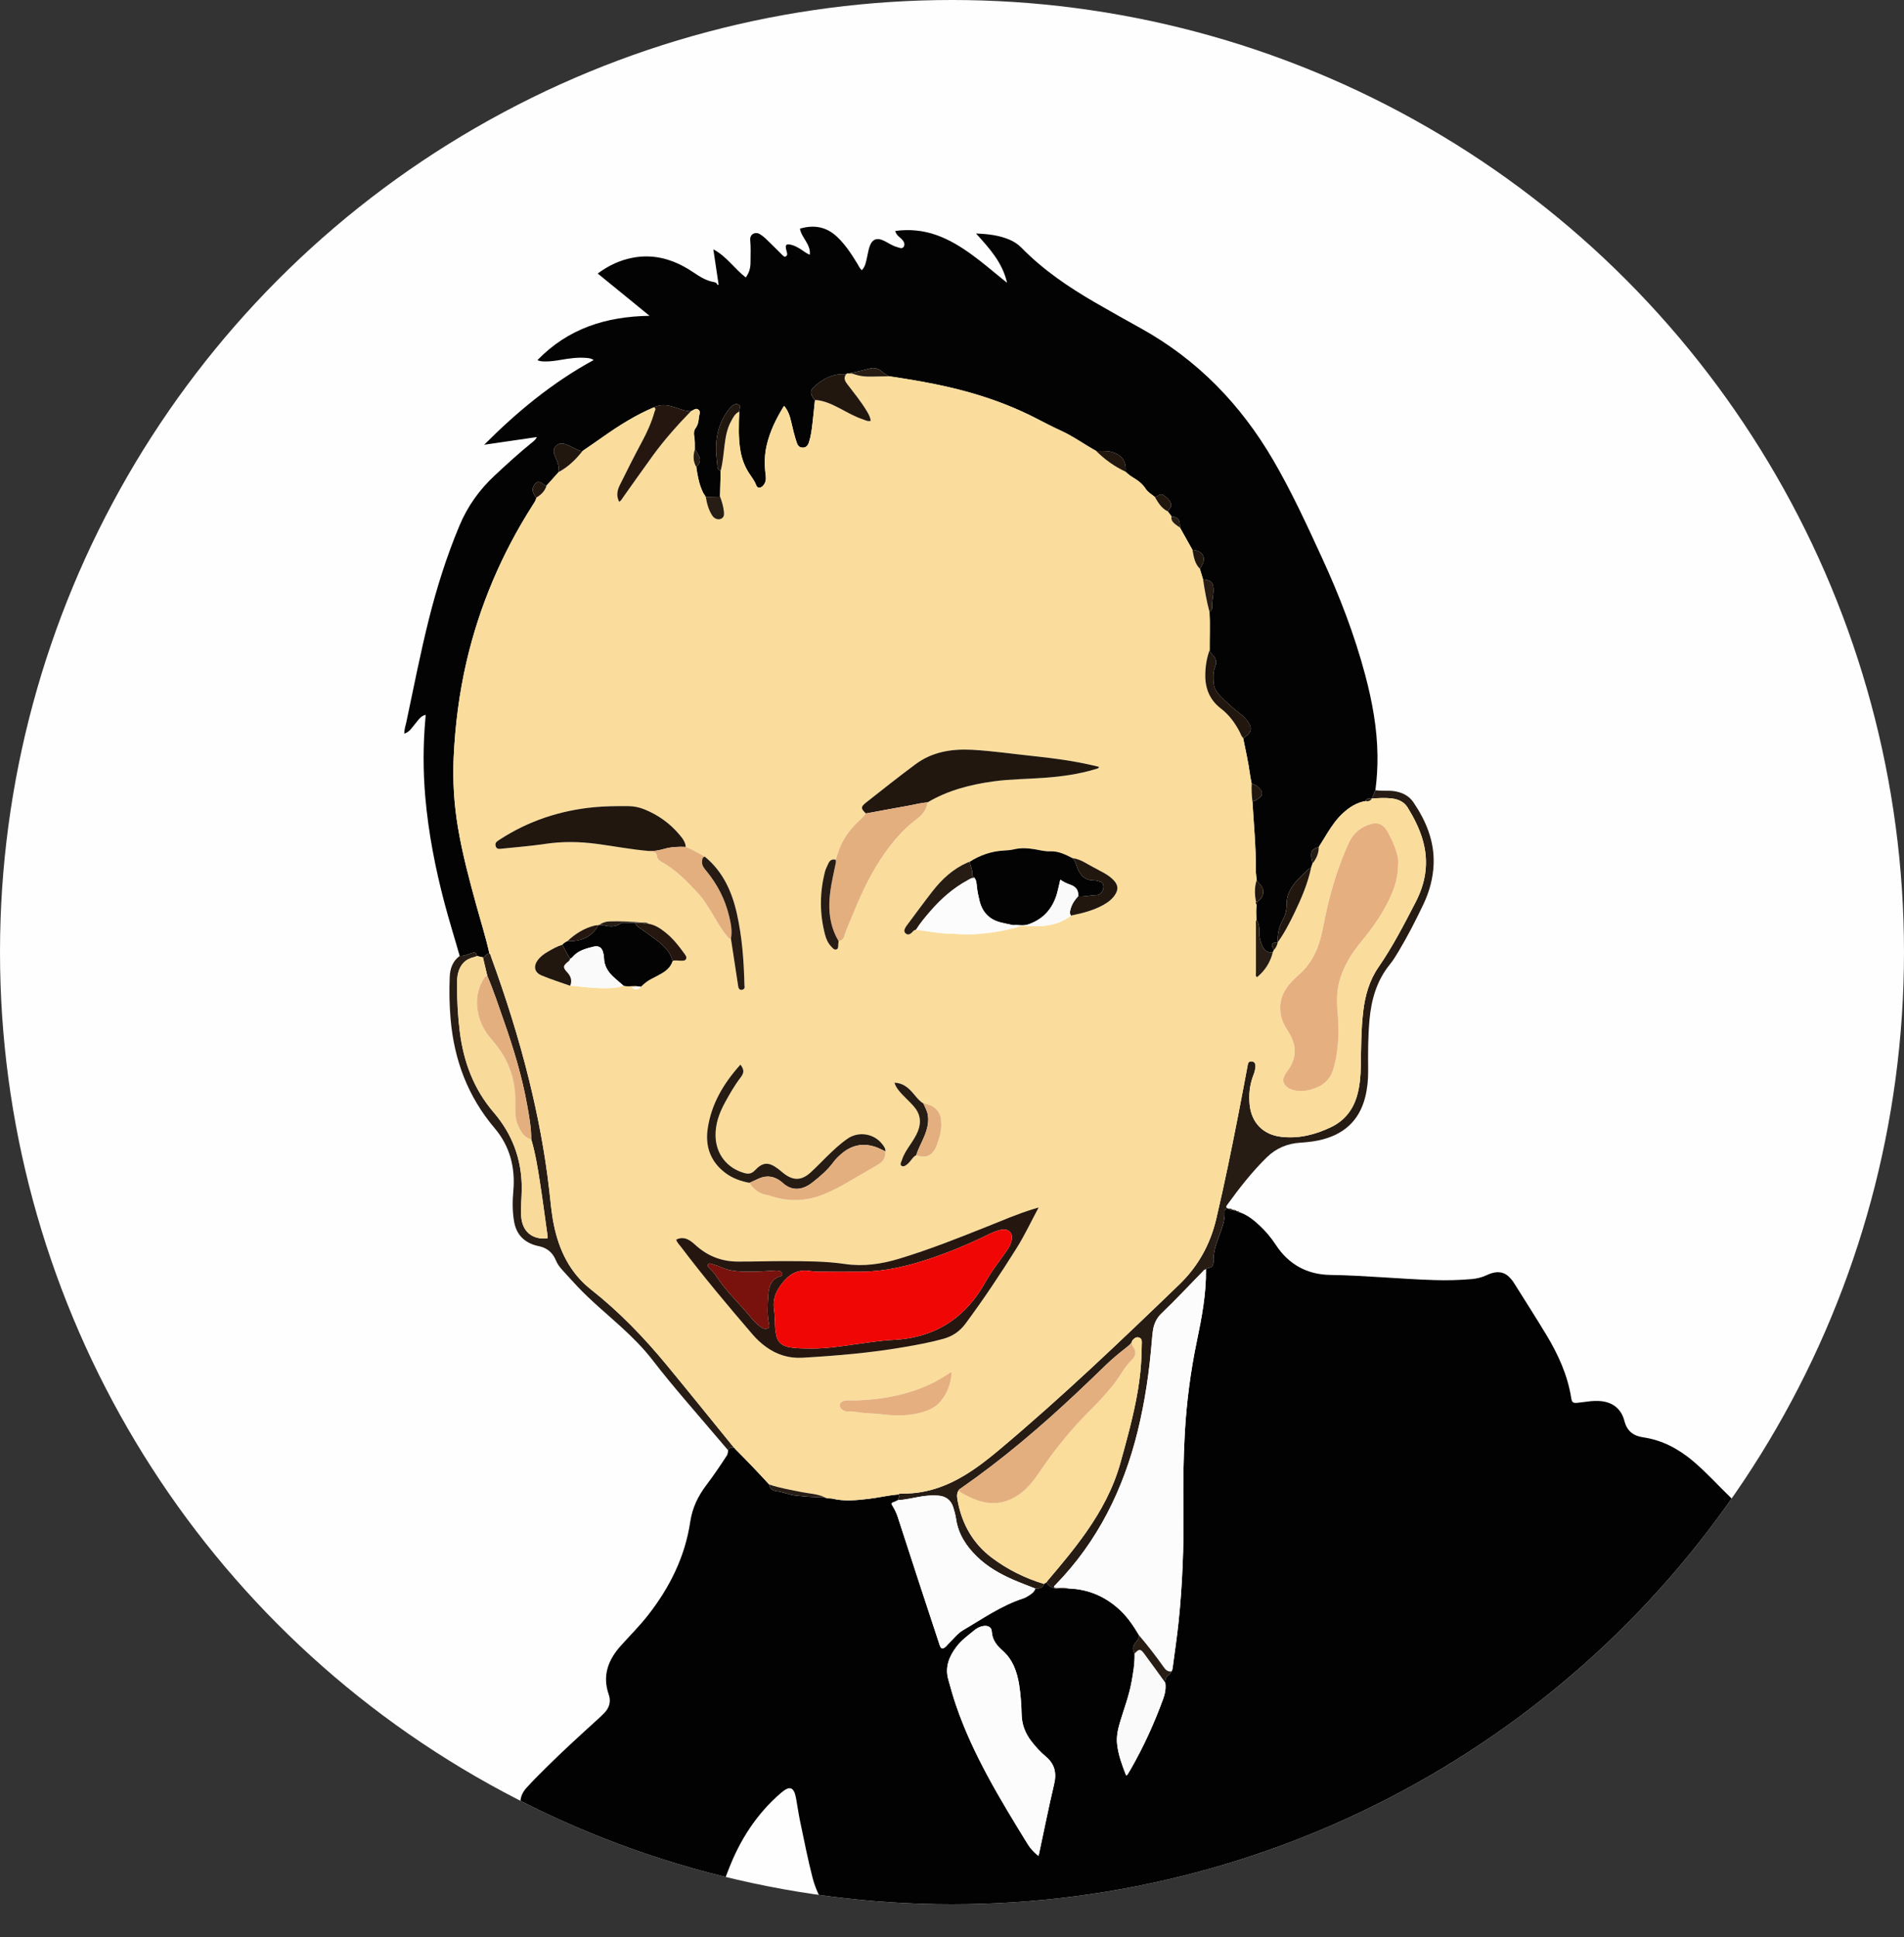
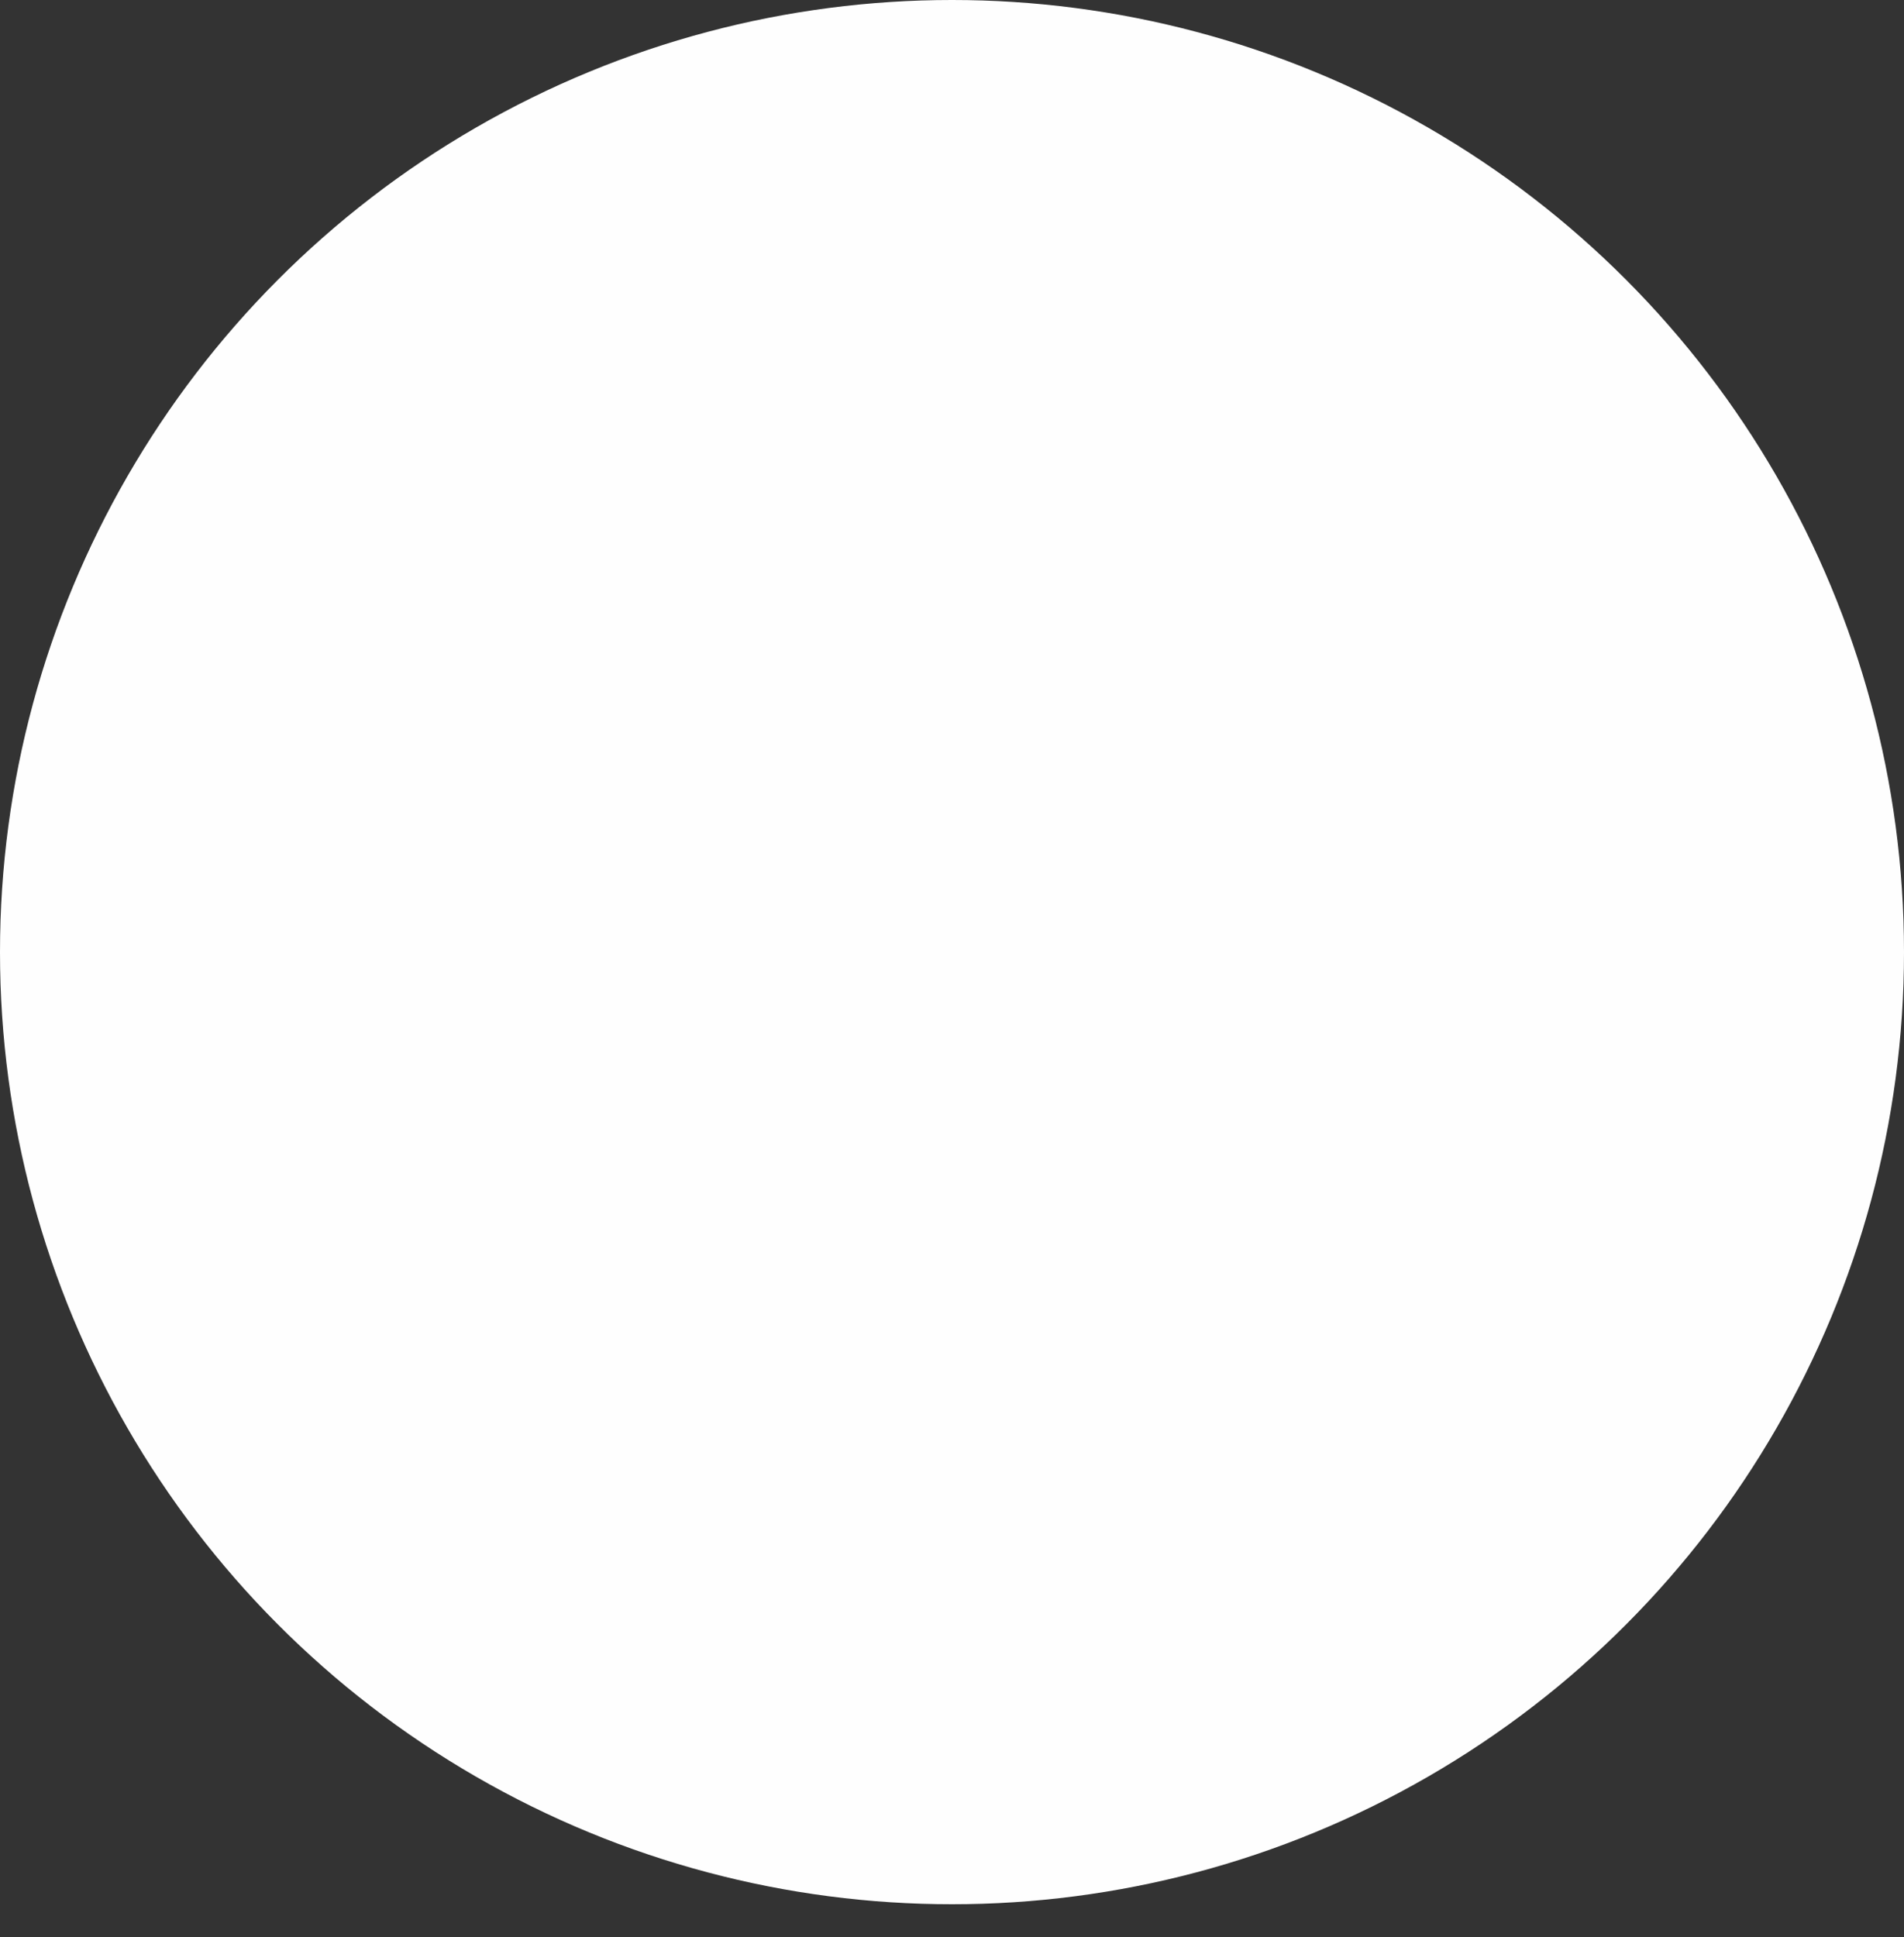
<svg xmlns="http://www.w3.org/2000/svg" xmlns:xlink="http://www.w3.org/1999/xlink" version="1.1" x="0px" y="0px" width="285.204px" height="290.141px" viewBox="0 0 285.204 290.141" style="enable-background:new 0 0 285.204 290.141;" xml:space="preserve">
  <rect x="0" y="0" width="285.204" height="290.141" fill="#333333" stroke="none" />
  <style type="text/css">
	.st0{fill:#FEFEFE;}
	.st1{clip-path:url(#SVGID_2_);}
	.st2{fill:#020202;}
	.st3{fill:#030303;}
	.st4{fill:#261C14;}
	.st5{fill:#271D15;}
	.st6{fill:#FADD9C;}
	.st7{fill:#FCFCFC;}
	.st8{fill:#FADC9B;}
	.st9{fill:#FAFAFA;}
	.st10{fill:#F8DA9A;}
	.st11{fill:#25170F;}
	.st12{fill:#21170F;}
	.st13{fill:#E4AF7F;}
	.st14{fill:#E6AF7F;}
	.st15{fill:#F10606;}
	.st16{fill:#79110C;}
	.st17{clip-path:url(#SVGID_4_);}
</style>
  <defs>
</defs>
  <circle class="st0" cx="142.602" cy="142.602" r="142.602" />
  <g>
    <defs>
-       <circle id="SVGID_1_" cx="142.602" cy="142.602" r="142.602" />
-     </defs>
+       </defs>
    <clipPath id="SVGID_2_">
      <use xlink:href="#SVGID_1_" style="overflow:visible;" />
    </clipPath>
    <g class="st1">
      <path class="st2" d="M109.028,217.61c0.011-0.135,0.022-0.271,0.033-0.406c0.162-0.405,0.496-0.445,0.866-0.405    c0.049,0.003,0.075,0.029,0.077,0.078c-0.001,0.059,0.028,0.092,0.087,0.099c1.75,1.747,3.454,3.539,5.128,5.359    c0.137,0.638,0.476,0.937,1.181,1.022c0.935,0.113,1.835,0.536,2.771,0.633c1.432,0.149,2.874,0.294,4.321,0.238l0.058,0.036    c0.071,0.145,0.195,0.165,0.337,0.142c0.275,0.017,0.56-0.006,0.825,0.056c1.8,0.426,3.604,0.23,5.402,0.023    c1.466-0.169,2.906-0.522,4.379-0.651c0.394,0.28-0.004,0.564,0.004,0.846c-0.165,0.082-0.324,0.18-0.495,0.243    c-0.549,0.205-0.559,0.205-0.246,0.721c0.305,0.503,0.549,1.033,0.731,1.591c1.047,3.22,2.091,6.442,3.143,9.661    c1.033,3.16,2.073,6.317,3.117,9.473c0.202,0.611,0.418,0.673,0.902,0.277c0.165-0.135,0.285-0.324,0.44-0.473    c0.71-0.682,1.329-1.523,2.155-2.007c2.941-1.723,5.751-3.708,9.042-4.773c0.175-0.056,0.346-0.136,0.503-0.232    c0.523-0.318,1.081-0.605,1.307-1.238c0.556,0.002,1.087-0.041,1.284-0.7c0.12-0.075,0.24-0.151,0.36-0.226    c0.74,1.135,1.888,0.994,3.002,0.958c0.121-0.004,0.242-0.028,0.363-0.042c2.964,0.105,5.503,1.216,7.661,3.231    c1.185,1.106,2.067,2.441,2.887,3.823c-0.046,0.374-0.219,0.681-0.474,0.953c-0.488,0.52-0.607,1.093-0.223,1.729    c0.034,1.519-0.22,3.005-0.505,4.487c-0.373,1.941-1.074,3.787-1.645,5.671c-0.342,1.128-0.606,2.27-0.467,3.456    c0.189,1.619,0.75,3.132,1.344,4.647c0.105-0.062,0.177-0.08,0.206-0.125c0.165-0.26,0.323-0.524,0.476-0.79    c1.936-3.373,3.54-6.897,4.871-10.55c0.292-0.802,0.432-1.6,0.312-2.443c-0.034-0.412,0.061-0.763,0.399-1.046    c0.204-0.17,0.424-0.347,0.518-0.618c0.122-0.149,0.163-0.325,0.187-0.513c0.297-2.296,0.651-4.586,0.889-6.888    c0.585-5.659,0.8-11.339,0.725-17.027c-0.05-3.77-0.002-7.535,0.211-11.3c0.262-4.632,0.859-9.217,1.807-13.759    c0.738-3.538,1.414-7.087,1.359-10.727c0.092-0.135,0.219-0.2,0.381-0.223c0.562-0.079,0.771-0.438,0.748-0.97    c-0.057-1.316,0.373-2.537,0.81-3.737c0.441-1.211,0.943-2.393,0.863-3.717c-0.024-0.398,0.241-0.437,0.53-0.463    c0,0,0.03,0.004,0.03,0.004c0.188,0.24,0.449,0.202,0.705,0.184c0,0,0.036,0.007,0.036,0.007c0.125,0.197,0.314,0.208,0.517,0.179    c0,0,0.039,0.009,0.038,0.009c0.083,0.146,0.21,0.191,0.369,0.162c1.162,0.404,2.101,1.152,2.984,1.973    c0.932,0.866,1.747,1.84,2.441,2.901c1.929,2.949,4.705,4.463,8.16,4.516c5.225,0.08,10.422,0.611,15.638,0.774    c1.854,0.058,3.707,0.009,5.555-0.151c0.775-0.067,1.52-0.254,2.227-0.581c0.393-0.182,0.792-0.334,1.224-0.407    c0.821-0.137,1.536,0.067,2.128,0.642c0.264,0.256,0.512,0.542,0.707,0.852c1.629,2.585,3.272,5.162,4.855,7.775    c1.801,2.974,3.236,6.102,3.776,9.581c0.093,0.599,0.284,0.727,0.89,0.67c0.676-0.063,1.346-0.179,2.021-0.245    c0.398-0.039,0.802-0.05,1.202-0.032c1.995,0.091,3.362,1.098,3.853,3.012c0.393,1.531,1.373,2.227,2.784,2.432    c2.878,0.418,5.315,1.723,7.501,3.57c2.009,1.698,3.76,3.664,5.657,5.479c0.432,0.414,0.506,0.903,0.236,1.434    c-0.125,0.247-0.267,0.487-0.416,0.72c-3.554,5.542-7.4,10.873-11.581,15.962c-1.256,1.529-2.563,3.014-3.972,4.402    c-3.938,3.88-7.654,7.989-11.84,11.616c-7.927,6.868-16.649,12.555-25.954,17.359c-10.977,5.668-22.567,9.584-34.683,11.946    c-5.642,1.1-11.34,1.778-17.081,2.126c-6.301,0.382-12.596,0.313-18.89-0.08c-2.034-0.127-4.063-0.332-6.092-0.523    c-1.174-0.11-2.191-0.624-3.088-1.363c-2.147-1.77-3.518-4.067-4.204-6.72c-0.718-2.775-1.263-5.595-1.855-8.401    c-0.242-1.146-0.399-2.31-0.61-3.463c-0.313-1.709-0.942-1.941-2.255-0.811c-3.665,3.155-6.186,7.094-7.896,11.585    c-0.318,0.835-0.626,1.674-1.038,2.472c-0.467,0.904-1.166,1.304-2.19,1.168c-0.709-0.094-1.385-0.3-2.062-0.508    c-5.914-1.808-11.551-4.29-17.081-7.028c-2.127-1.053-4.234-2.149-6.344-3.236c-0.382-0.197-0.763-0.414-1.1-0.679    c-1.578-1.241-1.765-3.03-0.42-4.521c1.013-1.123,2.094-2.186,3.17-3.251c2.437-2.414,4.977-4.717,7.513-7.025    c0.342-0.312,0.678-0.632,1-0.965c0.753-0.781,1.003-1.728,0.649-2.736c-1-2.852-0.077-5.217,1.812-7.32    c1.361-1.516,2.807-2.956,4.067-4.564c3.256-4.156,5.548-8.762,6.329-14.012c0.313-2.104,1.186-3.865,2.434-5.511    c1.1-1.451,2.116-2.961,3.107-4.489C109.038,217.829,109.072,217.732,109.028,217.61z M155.54,277.962    c0.049-0.143,0.075-0.198,0.088-0.256c0.75-3.497,1.446-7.007,2.271-10.486c0.401-1.69,0.091-3.015-1.25-4.14    c-0.802-0.673-1.515-1.452-2.159-2.287c-0.913-1.184-1.425-2.502-1.46-4.013c-0.035-1.481-0.136-2.961-0.367-4.427    c-0.31-1.964-0.96-3.8-2.487-5.145c-0.898-0.791-1.543-1.602-1.615-2.85c-0.037-0.645-0.551-0.919-1.212-0.835    c-0.535,0.068-1.002,0.312-1.411,0.65c-0.928,0.766-1.923,1.488-2.65,2.441c-1.094,1.434-1.768,3.027-1.244,4.915    c0.354,1.278,0.71,2.554,1.137,3.809c2.546,7.481,6.648,14.16,10.746,20.839C154.328,276.831,154.845,277.41,155.54,277.962z" />
      <path class="st3" d="M68.858,143.179c-0.752-2.67-1.591-5.315-2.297-7.999c-1.36-5.174-2.381-10.409-2.85-15.74    c-0.347-3.947-0.342-7.899,0.011-11.849c0.013-0.15,0.023-0.301,0.04-0.525c-0.569,0.121-0.883,0.486-1.187,0.854    c-0.354,0.428-0.682,0.878-1.044,1.299c-0.24,0.28-0.531,0.511-0.968,0.656c-0.015-0.659,0.2-1.227,0.321-1.803    c1.072-5.07,2.068-10.157,3.321-15.187c1.203-4.825,2.689-9.551,4.613-14.146c1.218-2.909,2.986-5.383,5.278-7.517    c1.855-1.727,3.723-3.437,5.697-5.028c0.234-0.188,0.461-0.384,0.629-0.734c-2.632,0.384-5.263,0.768-7.895,1.152    c4.907-4.922,10.203-9.308,16.394-12.687c-0.416-0.28-0.798-0.292-1.176-0.322c-1.243-0.1-2.464,0.079-3.684,0.287    c-0.822,0.14-1.646,0.267-2.485,0.249c-0.34-0.008-0.679-0.014-1.077-0.198c4.559-4.702,10.205-6.54,16.799-6.639    c-2.663-2.199-5.195-4.225-7.764-6.333c1.621-1.206,3.327-2,5.225-2.365c2.9-0.558,5.576,0.092,8.089,1.552    c0.613,0.356,1.194,0.768,1.796,1.143c0.657,0.41,1.344,0.755,2.114,0.909c0.296,0.059,0.619,0.081,0.724,0.512    c0.052-0.039,0.104-0.079,0.155-0.118c-0.256-1.709-0.512-3.419-0.787-5.26c1.993,1.059,3.155,2.89,4.856,4.214    c0.521-0.687,0.712-1.438,0.715-2.245c0.005-1.112,0.06-2.23-0.043-3.333c-0.089-0.961,0.818-1.319,1.477-0.889    c0.283,0.184,0.561,0.385,0.804,0.618c0.737,0.705,1.455,1.429,2.18,2.145c0.132,0.13,0.261,0.263,0.394,0.393    c0.134,0.131,0.274,0.273,0.481,0.154c0.181-0.104,0.232-0.278,0.187-0.476c-0.048-0.211-0.112-0.418-0.157-0.63    c-0.131-0.614,0.046-0.787,0.679-0.652c0.52,0.111,0.98,0.36,1.431,0.634c0.465,0.282,0.878,0.659,1.447,0.876    c0.171-1.59-1.242-2.507-1.479-3.906c2.12-0.621,3.981-0.283,5.584,1.24c1.223,1.161,2.128,2.559,3.003,3.983    c0.202,0.329,0.347,0.706,0.681,0.999c0.518-0.521,0.605-1.17,0.755-1.788c0.131-0.539,0.203-1.095,0.37-1.622    c0.396-1.251,1.101-1.542,2.262-0.966c0.634,0.315,1.22,0.734,1.913,0.919c0.336,0.09,0.766,0.336,0.993-0.078    c0.205-0.375,0.021-0.773-0.288-1.089c-0.353-0.36-0.847-0.616-0.996-1.255c2.139-0.281,4.156-0.09,6.133,0.604    c1.972,0.693,3.726,1.775,5.402,2.998c1.498,1.093,2.914,2.29,4.348,3.465c0.238,0.195,0.48,0.384,0.87,0.696    c-0.708-3.054-2.634-5.153-4.652-7.379c1.844,0.071,3.447,0.27,4.969,0.906c0.689,0.288,1.315,0.688,1.839,1.224    c3.223,3.301,6.999,5.862,10.961,8.166c2.32,1.349,4.669,2.649,7.013,3.956c8.419,4.692,14.869,11.365,19.706,19.643    c2.759,4.721,5.04,9.687,7.322,14.648c2.62,5.696,4.88,11.529,6.491,17.6c1.048,3.951,1.788,7.95,1.833,12.052    c0.019,1.731-0.083,3.458-0.311,5.176c-0.173,0.42-0.346,0.84-0.519,1.261c0,0-0.029,0.018-0.029,0.018    c-0.315,0.079-0.769-0.197-0.898,0.353c-1.353,0.215-2.445,0.925-3.428,1.828c-0.933,0.857-1.645,1.892-2.312,2.958    c-0.438,0.699-0.867,1.403-1.3,2.105c-1.032,0.338-1.193,0.549-1.106,1.549c0.026,0.298,0.126,0.59,0.191,0.885    c-0.081,0.237-0.162,0.473-0.243,0.71c-0.114,0.041-0.258,0.051-0.337,0.128c-0.685,0.666-1.415,1.297-2.02,2.031    c-0.751,0.91-1.314,1.96-1.294,3.182c0.014,0.863-0.172,1.671-0.569,2.395c-0.584,1.065-0.849,2.167-0.758,3.366l-0.007,0.02    c-0.119,0.004-0.242-0.011-0.356,0.016c-0.552,0.13-0.636,0.306-0.383,0.796c0.054,0.105,0.132,0.197,0.2,0.295    c-0.065,0.128-0.131,0.255-0.196,0.383c-0.788,0.126-1.265-0.26-1.578-0.939c-0.322-0.701-0.483-1.43-0.457-2.204    c0.02-0.601-0.021-1.194-0.43-1.69c-0.032-0.77-0.052-1.54,0.024-2.308c0.026-0.149,0.051-0.297,0.077-0.446    c0.962-0.511,1.217-1.569,0.581-2.435c-0.197-0.268-0.493-0.456-0.636-0.77c-0.044-0.491-0.13-0.982-0.126-1.472    c0.026-3.459-0.308-6.899-0.516-10.345c0.48,0.018,0.785-0.33,1.113-0.583c0.405-0.312,0.413-0.809,0.065-1.217    c-0.341-0.401-0.723-0.759-1.287-0.82c-0.082-0.45-0.182-0.898-0.244-1.351c-0.251-1.848-0.658-3.667-1.031-5.492    c0.127-0.087,0.255-0.171,0.38-0.26c0.865-0.616,0.973-1.222,0.398-2.106c-0.325-0.499-0.753-0.9-1.207-1.266    c-1.079-0.869-2.143-1.754-3.087-2.771c-0.49-0.528-0.863-1.15-0.911-1.875c-0.055-0.824-0.09-1.659,0.244-2.461    c0.262-0.629,0.113-1.213-0.367-1.698c-0.22-0.222-0.434-0.44-0.469-0.772c-0.018-1.898,0.078-3.796-0.028-5.693    c0.265-0.15,0.409-0.412,0.394-0.681c-0.049-0.86,0.211-1.69,0.208-2.543c-0.005-1.225-0.299-1.534-1.558-1.623    c-0.165-0.543-0.33-1.087-0.495-1.63c1.199-1.542,0.475-2.747-1.094-2.805c-0.621-1.109-1.243-2.218-1.864-3.327    c-0.019-1.272-0.256-1.587-1.265-1.684c-0.192-0.254-0.384-0.507-0.575-0.761c0.221-0.407,0.709-0.725,0.439-1.295    c-0.242-0.512-0.641-0.863-1.121-1.156c-0.468-0.286-0.719,0.17-1.076,0.251c-0.059,0.013-0.119,0.027-0.178,0.04    c-0.46-0.392-1.044-0.706-1.353-1.194c-0.481-0.761-1.132-1.255-1.867-1.694c-0.42-0.251-0.811-0.538-1.155-0.888    c0.181-1.825-0.895-2.755-2.402-3.041c-0.679-0.129-1.352-0.042-2.026-0.086c-1.754-0.958-3.368-2.154-5.195-2.991    c-1.286-0.589-2.545-1.242-3.802-1.892c-2.743-1.417-5.602-2.541-8.548-3.454c-4.396-1.363-8.91-2.162-13.451-2.835    c-0.335-0.196-0.68-0.354-0.98-0.629c-0.484-0.445-1.115-0.729-1.764-0.574c-1.173,0.282-2.327,0.64-3.529,0.795    c-0.061,0.034-0.122,0.067-0.183,0.101c-1.905-0.131-3.461,0.637-4.807,1.901c-0.558,0.524-0.566,0.961-0.133,1.625    c0.082,0.126,0.189,0.235,0.285,0.352c-0.126,1.196-0.243,2.393-0.383,3.588c-0.108,0.918-0.23,1.837-0.516,2.72    c-0.205,0.634-0.559,0.863-1.073,0.796c-0.484-0.063-0.652-0.423-0.78-0.813c-0.317-0.966-0.562-1.952-0.786-2.945    c-0.194-0.861-0.436-1.713-1.085-2.494c-1.184,1.896-2.122,3.815-2.611,5.936c-0.337,1.462-0.35,2.937-0.148,4.415    c0.084,0.612,0.028,1.177-0.417,1.637c-0.404,0.417-0.827,0.388-1.022-0.137c-0.254-0.683-0.709-1.222-1.088-1.816    c-0.623-0.974-1.017-2.036-1.229-3.169c-0.371-1.989-0.272-3.994-0.205-5.997c0.014-0.122,0.024-0.245,0.042-0.367    c0.034-0.223,0.237-0.455-0.089-0.644c-0.271-0.157-0.521-0.17-0.778,0c-0.153,0.101-0.325,0.19-0.442,0.324    c-1.677,1.936-2.286,4.241-2.194,6.738c0.022,0.601,0.118,1.215,0.17,1.824c0.031,0.364,0.005,0.828,0.511,0.973    c-0.032,1.293-0.063,2.586-0.095,3.879c-0.713,0.013-1.425,0.026-2.138,0.039l0.003,0.004c0.022-0.108-0.026-0.176-0.124-0.215    c-0.251-0.28-0.387-0.627-0.524-0.967c-0.429-1.061-0.611-2.182-0.779-3.306c0.603-0.568,0.721-1.106,0.325-1.754    c-0.172-0.282-0.256-0.627-0.542-0.837c-0.007-0.675,0.031-1.349-0.093-2.021c-0.073-0.399-0.052-0.839,0.186-1.159    c0.372-0.501,0.47-1.058,0.516-1.64c0.032-0.403,0.344-0.88-0.104-1.19c-0.394-0.272-0.73,0.148-1.093,0.259    c-0.849,0.005-1.618-0.333-2.4-0.589c-1.045-0.343-2.073-0.511-3.112-0.004c-2.758,1.163-5.271,2.746-7.705,4.468    c-1,0.708-2.014,1.396-3.022,2.092c-0.386,0.001-0.709-0.18-1.045-0.34c-0.472-0.226-0.928-0.479-1.427-0.659    c-0.584-0.211-1.115-0.205-1.53,0.261c-0.384,0.43-0.364,0.935-0.119,1.47c0.347,0.757,0.637,1.541,0.569,2.402    c-0.611,0.682-1.223,1.365-1.834,2.047c-0.265-0.009-0.438-0.18-0.637-0.328c-0.511-0.378-0.869-0.296-1.207,0.241    c-0.382,0.608-0.297,1.118,0.317,1.891c-0.069,0.443-0.338,0.788-0.569,1.151c-4.612,7.243-7.939,15.027-9.883,23.4    c-1.092,4.703-1.7,9.468-1.925,14.284c-0.166,3.556,0.053,7.088,0.647,10.604c0.664,3.929,1.691,7.767,2.745,11.602    c0.661,2.406,1.414,4.786,1.958,7.224c-0.448-0.012-0.611,0.451-0.971,0.585c-0.297-0.069-0.593-0.139-0.89-0.208    c-0.057-0.477-0.3-0.602-0.759-0.463C70.087,142.902,69.52,143.235,68.858,143.179z" />
      <path class="st4" d="M205.507,119.604c0.173-0.42,0.346-0.84,0.519-1.261c0.91,0.175,1.834,0.012,2.752,0.142    c1.23,0.174,2.263,0.672,2.956,1.697c1.886,2.79,3.141,5.806,3.011,9.25c-0.08,2.122-0.641,4.142-1.552,6.053    c-1.14,2.394-2.349,4.754-3.712,7.03c-0.396,0.661-0.802,1.325-1.286,1.921c-1.989,2.446-2.791,5.309-3.063,8.38    c-0.221,2.495-0.218,4.994-0.195,7.494c0.013,1.332-0.106,2.654-0.424,3.947c-0.909,3.695-3.35,5.768-6.999,6.539    c-0.908,0.192-1.83,0.287-2.753,0.347c-1.925,0.125-3.611,0.83-4.982,2.169c-2.237,2.184-4.149,4.647-5.981,7.174    c-0.231,0.318-0.09,0.42,0.173,0.529c-0.288,0.026-0.554,0.065-0.53,0.463c0.08,1.324-0.422,2.506-0.863,3.717    c-0.437,1.2-0.867,2.421-0.81,3.737c0.023,0.532-0.186,0.891-0.748,0.97c-0.162,0.023-0.289,0.088-0.381,0.223    c-0.255-0.006-0.37,0.2-0.516,0.35c-2.048,2.098-4.051,4.24-6.17,6.268c-0.738,0.707-1.131,1.607-1.262,2.617    c-0.067,0.52-0.12,1.043-0.163,1.565c-0.365,4.495-1.016,8.946-2.087,13.329c-2.141,8.765-5.999,16.617-12.359,23.131    c-0.097,0.1-0.257,0.188-0.171,0.387c0.721,0.12,1.471-0.098,2.19,0.142c-0.121,0.015-0.242,0.038-0.363,0.042    c-1.113,0.036-2.262,0.177-3.002-0.958c0.093-0.121,0.181-0.246,0.28-0.362c1.978-2.329,3.941-4.668,5.696-7.173    c2.209-3.152,4.02-6.501,5.078-10.223c0.388-1.363,0.76-2.731,1.119-4.102c0.954-3.642,1.787-7.308,2.026-11.08    c0.062-0.985,0.068-1.973,0.1-2.96c0.01-0.324-0.034-0.629-0.387-0.76c-0.326-0.121-0.609-0.003-0.844,0.225    c-0.131,0.127-0.252,0.273-0.284,0.466c-0.216,0.346-0.534,0.587-0.848,0.833c-1.021,0.799-2.023,1.618-2.957,2.521    c-1.442,1.394-2.886,2.785-4.347,4.16c-5.489,5.166-11.218,10.04-17.412,14.35c-0.149,0.104-0.326,0.18-0.393,0.371    c-0.314,0.518-0.195,1.083-0.096,1.607c0.652,3.438,2.314,6.34,5.098,8.431c2.343,1.759,4.974,3.079,7.811,3.924    c-0.196,0.658-0.728,0.702-1.284,0.7c-1.088-0.433-2.187-0.839-3.261-1.303c-2.022-0.875-3.923-1.954-5.513-3.509    c-1.603-1.568-2.784-3.369-3.111-5.65c-0.083-0.577-0.241-1.148-0.416-1.705c-0.343-1.087-1.098-1.67-2.245-1.756    c-0.837-0.063-1.663-0.011-2.49,0.12c-1.187,0.188-2.355,0.496-3.561,0.559c-0.008-0.282,0.39-0.566-0.004-0.846    c0.25-0.161,0.532-0.137,0.809-0.136c3.308,0.011,6.31-1.014,9.117-2.694c1.861-1.114,3.565-2.442,5.223-3.833    c9.376-7.87,18.225-16.316,27.029-24.809c2.8-2.701,4.624-5.996,5.516-9.791c1.215-5.166,2.274-10.366,3.295-15.573    c0.475-2.422,0.92-4.85,1.385-7.274c0.068-0.354,0.069-0.79,0.61-0.761c0.452,0.025,0.658,0.358,0.571,0.967    c-0.047,0.333-0.126,0.67-0.251,0.981c-0.59,1.466-0.762,2.992-0.604,4.545c0.278,2.742,2.053,4.516,4.786,4.816    c2.629,0.289,5.092-0.341,7.436-1.473c2.004-0.968,3.266-2.585,3.872-4.719c0.408-1.437,0.528-2.91,0.554-4.397    c0.048-2.747,0.044-5.498,0.368-8.232c0.28-2.359,0.919-4.623,2.278-6.588c2.133-3.084,3.838-6.403,5.555-9.72    c0.7-1.353,1.211-2.768,1.437-4.279c0.547-3.671-0.746-6.865-2.607-9.897c-0.513-0.835-1.331-1.241-2.31-1.369    C207.537,119.466,206.524,119.53,205.507,119.604z" />
-       <path class="st5" d="M68.858,143.179c0.662,0.056,1.23-0.277,1.831-0.459c0.459-0.139,0.703-0.014,0.759,0.463    c-0.142,0.055-0.279,0.127-0.425,0.161c-1.348,0.31-2.12,1.165-2.427,2.495c-0.12,0.519-0.132,1.04-0.133,1.563    c-0.004,2.378,0.112,4.75,0.409,7.11c0.567,4.501,2.068,8.591,5.077,12.094c2.791,3.249,4.219,7.061,4.206,11.378    c-0.004,1.388-0.166,2.77-0.084,4.161c0.134,2.271,1.62,3.552,3.918,3.335c0.089-0.212,0.026-0.427-0.003-0.636    c-0.368-2.626-0.714-5.255-1.122-7.874c-0.331-2.131-0.674-4.263-1.29-6.338c0.007-1.733-0.31-3.43-0.612-5.124    c-0.775-4.346-2.066-8.553-3.526-12.709c-0.784-2.232-1.52-4.484-2.448-6.663c-0.217-0.914-0.433-1.829-0.65-2.743    c0.36-0.134,0.523-0.597,0.971-0.585c0.202,0.135,0.208,0.374,0.279,0.569c2.186,6.006,4.115,12.092,5.645,18.301    c1.33,5.399,2.377,10.851,3.016,16.379c0.206,1.778,0.346,3.565,0.701,5.325c0.782,3.874,2.429,7.271,5.584,9.759    c4.221,3.329,7.922,7.17,11.331,11.303c3.38,4.098,6.71,8.237,10.062,12.358c-0.37-0.039-0.704,0-0.866,0.405    c-2.085-2.44-4.171-4.88-6.256-7.322c-1.724-2.019-3.423-4.06-5.043-6.164c-1.4-1.818-3.017-3.427-4.706-4.971    c-2.21-2.021-4.533-3.918-6.591-6.103c-0.762-0.809-1.504-1.637-2.253-2.458c-0.397-0.436-0.738-0.908-0.964-1.459    c-0.469-1.144-1.32-1.832-2.527-2.088c-0.211-0.045-0.422-0.093-0.627-0.157c-1.764-0.55-2.785-1.757-3.092-3.563    c-0.255-1.501-0.248-3.022-0.111-4.526c0.322-3.524-0.518-6.736-2.792-9.417c-4.027-4.746-6.072-10.23-6.604-16.364    c-0.182-2.097-0.219-4.192-0.132-6.29C67.415,145.078,67.793,143.956,68.858,143.179z" />
      <path class="st4" d="M184.707,181.204c-0.256,0.018-0.517,0.056-0.705-0.184C184.265,180.973,184.495,181.055,184.707,181.204z" />
-       <path class="st4" d="M185.26,181.39c-0.203,0.029-0.393,0.018-0.517-0.179C184.95,181.172,185.111,181.264,185.26,181.39z" />
      <path class="st4" d="M185.668,181.561c-0.159,0.029-0.287-0.016-0.369-0.162C185.458,181.37,185.575,181.438,185.668,181.561z" />
      <path class="st5" d="M109.028,217.61c0.044,0.122,0.01,0.219-0.092,0.296C108.91,217.789,108.928,217.687,109.028,217.61z" />
      <path class="st6" d="M109.928,216.799c-3.352-4.121-6.683-8.26-10.062-12.358c-3.408-4.133-7.109-7.974-11.331-11.303    c-3.155-2.488-4.802-5.885-5.584-9.759c-0.355-1.76-0.495-3.547-0.701-5.325c-0.64-5.528-1.686-10.979-3.016-16.379    c-1.53-6.209-3.459-12.294-5.645-18.301c-0.071-0.195-0.077-0.434-0.279-0.569c-0.544-2.437-1.297-4.818-1.958-7.224    c-1.054-3.835-2.081-7.673-2.745-11.602c-0.594-3.516-0.813-7.048-0.647-10.604c0.225-4.816,0.833-9.582,1.925-14.284    c1.944-8.372,5.271-16.156,9.883-23.4c0.231-0.362,0.5-0.708,0.569-1.151c0.695-0.444,1.293-0.97,1.527-1.804    c0.611-0.682,1.223-1.365,1.834-2.047c1.43-0.766,2.561-1.871,3.552-3.134c1.008-0.697,2.022-1.385,3.022-2.092    c2.434-1.722,4.947-3.305,7.705-4.468c0.369,0.217,0.117,0.491,0.051,0.729c-0.435,1.552-1.1,3.013-1.86,4.427    c-1.153,2.147-2.249,4.323-3.327,6.508c-0.396,0.802-0.55,1.607-0.092,2.501c0.32-0.189,0.442-0.479,0.613-0.718    c1.454-2.034,2.888-4.083,4.354-6.107c1.741-2.404,3.713-4.614,5.774-6.747c0.363-0.11,0.699-0.531,1.093-0.259    c0.448,0.31,0.136,0.787,0.104,1.19c-0.046,0.582-0.144,1.139-0.516,1.64c-0.238,0.32-0.259,0.76-0.186,1.159    c0.123,0.672,0.085,1.347,0.093,2.021c-0.267,0.892-0.273,1.762,0.217,2.591c0.168,1.124,0.349,2.245,0.779,3.306    c0.137,0.339,0.273,0.686,0.524,0.967c-0.009,0.1,0.016,0.182,0.124,0.215c0,0-0.003-0.004-0.003-0.004    c0.168,1.004,0.419,1.984,0.996,2.838c0.316,0.467,0.875,0.639,1.291,0.448c0.49-0.226,0.478-0.68,0.426-1.111    c-0.091-0.761-0.297-1.498-0.575-2.213c0.032-1.293,0.063-2.586,0.095-3.879c0.332-1.248,0.418-2.533,0.58-3.806    c0.154-1.218,0.35-2.429,0.941-3.524c0.315-0.584,0.594-1.217,1.259-1.52c-0.067,2.004-0.166,4.009,0.205,5.997    c0.212,1.133,0.606,2.195,1.229,3.169c0.38,0.594,0.834,1.132,1.088,1.816c0.195,0.525,0.618,0.553,1.022,0.137    c0.445-0.459,0.501-1.025,0.417-1.637c-0.202-1.478-0.189-2.953,0.148-4.415c0.489-2.121,1.427-4.04,2.611-5.936    c0.649,0.781,0.891,1.633,1.085,2.494c0.224,0.993,0.469,1.978,0.786,2.945c0.128,0.39,0.296,0.75,0.78,0.813    c0.515,0.067,0.868-0.162,1.073-0.796c0.285-0.883,0.408-1.802,0.516-2.72c0.14-1.194,0.256-2.392,0.383-3.588    c0.31-0.017,0.608,0.032,0.912,0.101c1.093,0.247,2.076,0.751,3.055,1.267c1.032,0.545,2.048,1.127,3.161,1.496    c0.388,0.129,0.771,0.371,1.231,0.233c-0.083-0.565-0.338-1.027-0.606-1.469c-0.862-1.421-1.91-2.713-2.917-4.029    c-0.392-0.512-0.559-0.929-0.181-1.477c0.061-0.034,0.122-0.067,0.183-0.101c0.333-0.013,0.658-0.047,0.992,0.078    c0.842,0.315,1.725,0.397,2.619,0.378c0.887-0.019,1.774-0.033,2.661-0.05c4.541,0.673,9.055,1.472,13.451,2.835    c2.946,0.913,5.805,2.037,8.548,3.454c1.258,0.65,2.516,1.303,3.802,1.892c1.827,0.837,3.442,2.033,5.195,2.991    c1.297,1.296,2.766,2.348,4.427,3.128c0.343,0.35,0.735,0.637,1.155,0.888c0.735,0.439,1.387,0.933,1.867,1.694    c0.308,0.488,0.892,0.802,1.353,1.194c0.495,0.855,1,1.7,1.936,2.159c0.192,0.254,0.384,0.507,0.575,0.761    c-0.113,0.442,0.104,0.771,0.404,1.04c0.265,0.239,0.573,0.431,0.861,0.644c0.621,1.109,1.243,2.218,1.864,3.327    c0.182,1.006,0.321,2.03,1.094,2.805c0.165,0.543,0.33,1.087,0.495,1.63c0.237,1.632,0.529,3.253,0.956,4.847    c0.106,1.897,0.01,3.796,0.028,5.693c-0.451,1.223-0.647,2.499-0.657,3.79c-0.015,2.014,0.691,3.73,2.327,4.981    c1.223,0.936,2.107,2.132,2.812,3.482c0.169,0.323,0.27,0.686,0.536,0.955c0.373,1.825,0.78,3.644,1.031,5.492    c0.062,0.453,0.161,0.901,0.244,1.351c-0.048,0.877,0.008,1.75,0.108,2.62c0.208,3.447,0.542,6.887,0.516,10.345    c-0.004,0.49,0.082,0.982,0.126,1.472c-0.347,1.052-0.303,2.119-0.117,3.191c-0.034,0.167-0.027,0.326,0.096,0.461    c-0.075,0.769-0.056,1.538-0.024,2.308c-0.105,0.236-0.067,0.486-0.067,0.731c-0.003,2.406-0.005,4.812,0.004,7.219    c0.001,0.192-0.117,0.429,0.166,0.615c1.202-0.981,1.978-2.228,2.363-3.73c0.065-0.128,0.131-0.255,0.196-0.383    c0.29-0.315,0.456-0.691,0.54-1.107c0,0,0.007-0.02,0.007-0.02c1.011-1.398,1.79-2.931,2.535-4.477    c1.026-2.128,1.945-4.301,2.444-6.626c0.081-0.237,0.162-0.473,0.243-0.71c0.56-0.715,0.927-1.503,0.914-2.434    c0.433-0.702,0.862-1.406,1.3-2.105c0.668-1.066,1.379-2.101,2.312-2.958c0.983-0.903,2.075-1.612,3.428-1.828    c0.382,0.093,0.679-0.03,0.898-0.353c0,0,0.029-0.018,0.029-0.018c1.017-0.074,2.03-0.138,3.051-0.005    c0.979,0.128,1.797,0.535,2.31,1.369c1.862,3.032,3.155,6.226,2.607,9.897c-0.225,1.511-0.736,2.926-1.437,4.279    c-1.717,3.317-3.421,6.636-5.555,9.72c-1.36,1.965-1.999,4.229-2.278,6.588c-0.324,2.734-0.32,5.485-0.368,8.232    c-0.026,1.487-0.146,2.96-0.554,4.397c-0.606,2.134-1.868,3.751-3.872,4.719c-2.344,1.132-4.807,1.762-7.436,1.473    c-2.733-0.3-4.507-2.075-4.786-4.816c-0.158-1.553,0.014-3.079,0.604-4.545c0.125-0.311,0.204-0.649,0.251-0.981    c0.087-0.609-0.118-0.943-0.571-0.967c-0.541-0.029-0.542,0.407-0.61,0.761c-0.464,2.424-0.91,4.852-1.385,7.274    c-1.02,5.207-2.08,10.407-3.295,15.573c-0.892,3.795-2.716,7.09-5.516,9.791c-8.804,8.492-17.652,16.939-27.029,24.809    c-1.657,1.391-3.362,2.719-5.223,3.833c-2.807,1.68-5.809,2.705-9.117,2.694c-0.277-0.001-0.559-0.025-0.809,0.136    c-1.473,0.129-2.913,0.482-4.379,0.651c-1.798,0.207-3.602,0.403-5.402-0.023c-0.264-0.063-0.549-0.04-0.824-0.056    c-0.112-0.047-0.225-0.095-0.337-0.142c0,0-0.058-0.036-0.058-0.035c-1.097-0.505-2.306-0.521-3.461-0.762    c-1.615-0.337-3.247-0.585-4.812-1.131c-1.674-1.82-3.378-3.612-5.128-5.359c0.008-0.066-0.021-0.098-0.087-0.099    C110.002,216.828,109.977,216.802,109.928,216.799z M96.3,138.187l-0.044-0.005c-1.643-0.135-3.289-0.24-4.937-0.18    c-0.546,0.02-1.084,0.171-1.531,0.53c-0.059-0.013-0.113,0-0.16,0.038c-0.181,0.016-0.367,0.009-0.541,0.052    c-1.584,0.391-2.915,1.229-4.091,2.336c-0.287,0.133-0.549,0.301-0.76,0.541c-0.799,0.241-1.516,0.653-2.228,1.074    c-0.531,0.314-1.03,0.675-1.411,1.168c-0.725,0.938-0.572,1.887,0.502,2.341c1.404,0.593,2.868,1.046,4.306,1.56    c0.183,0.005,0.369-0.006,0.55,0.016c1.789,0.222,3.581,0.398,5.386,0.338c0.697-0.023,1.393-0.093,2.047-0.371    c0.755,0.251,1.543-0.071,2.301,0.128c-0.311,0.044-0.621,0.089-1.094,0.156c0.628,0.407,1.032,0.349,1.388-0.107    c0.47-0.446,0.954-0.871,1.538-1.168c0.549-0.28,1.101-0.558,1.631-0.873c0.732-0.434,1.339-0.992,1.597-1.844    c0.423-0.152,0.852-0.017,1.278-0.028c0.278-0.007,0.599,0.026,0.738-0.258c0.135-0.275-0.055-0.536-0.217-0.76    c-0.865-1.195-1.77-2.358-2.942-3.274c-0.725-0.567-1.489-1.079-2.429-1.23C96.909,138.19,96.613,138.146,96.3,138.187z     M137.251,173.011c1.76,0.647,2.625-0.26,3.097-1.555c0.399-1.094,0.729-2.224,0.634-3.422c-0.019-0.245-0.017-0.486-0.087-0.73    c-0.373-1.299-1.32-1.856-2.574-2.033c-0.709-0.419-1.153-1.103-1.689-1.695c-0.697-0.771-1.477-1.386-2.656-1.42    c0.252,0.771,0.738,1.313,1.242,1.839c0.554,0.579,1.149,1.122,1.674,1.726c0.957,1.101,1.145,2.347,0.597,3.709    c-0.302,0.752-0.751,1.414-1.194,2.081c-0.461,0.695-0.931,1.389-1.182,2.19c-0.092,0.294-0.384,0.717-0.058,0.914    c0.32,0.193,0.7-0.104,0.975-0.362c0.178-0.168,0.331-0.365,0.485-0.557C136.729,173.433,136.926,173.154,137.251,173.011z     M160.421,137.131c0.12-0.026,0.239-0.053,0.359-0.078c1.539-0.316,3.047-0.728,4.437-1.488c0.737-0.403,1.403-0.894,1.852-1.622    c0.456-0.739,0.396-1.372-0.177-2.023c-0.432-0.491-0.967-0.856-1.531-1.172c-0.938-0.524-1.9-1.006-2.829-1.546    c-0.594-0.345-1.209-0.589-1.888-0.676c-1.046-0.536-2.13-1.07-3.313-1.017c-0.814,0.037-1.561-0.18-2.32-0.305    c-1.053-0.174-2.072-0.239-3.11,0.003c-0.481,0.112-0.969,0.16-1.463,0.183c-1.886,0.086-3.609,0.684-5.198,1.691    c-0.116,0.038-0.236,0.066-0.346,0.114c-2.148,0.946-3.811,2.493-5.23,4.313c-1.327,1.703-2.598,3.449-3.891,5.179    c-0.091,0.122-0.158,0.263-0.228,0.399c-0.149,0.288-0.093,0.549,0.154,0.743c0.254,0.2,0.515,0.142,0.762-0.046    c0.239-0.182,0.379-0.501,0.728-0.533c0.365,0.037,0.729,0.08,1.093,0.135c1.209,0.182,2.423,0.387,3.641,0.435    c1.492,0.059,2.979,0.184,4.488,0.064c1.995-0.158,3.946-0.464,5.868-0.997c0.395-0.18,0.789-0.238,1.24-0.21    C155.963,138.831,158.366,138.739,160.421,137.131z M105.58,128.305c-0.95-0.493-1.848-1.087-2.858-1.461    c-0.05-0.757-0.509-1.314-0.962-1.851c-1.417-1.681-3.162-2.925-5.196-3.759c-0.807-0.331-1.642-0.499-2.522-0.501    c-1.697-0.003-3.39,0.003-5.084,0.167c-5.061,0.491-9.754,2.035-14.034,4.8c-0.155,0.1-0.313,0.198-0.458,0.312    c-0.249,0.195-0.304,0.458-0.207,0.747c0.105,0.313,0.348,0.408,0.658,0.374c2.238-0.239,4.488-0.403,6.712-0.737    c2.622-0.394,5.223-0.349,7.835,0.002c2.597,0.349,5.173,0.843,7.788,1.064c0.089,0.095,0.2,0.148,0.328,0.14    c0.447-0.028,0.743,0.065,0.816,0.611c0.059,0.438,0.412,0.721,0.814,0.945c2.16,1.205,3.83,2.99,5.483,4.774    c0.554,0.598,1.001,1.316,1.455,2.015c0.904,1.393,1.64,2.895,2.702,4.188c0.181,0.221,0.311,0.461,0.637,0.457    c0.363,2.379,0.725,4.759,1.092,7.137c0.074,0.478,0.364,0.644,0.75,0.447c0.298-0.153,0.186-0.431,0.18-0.656    c-0.086-3.585-0.344-7.152-1.128-10.664C109.637,133.522,108.287,130.534,105.58,128.305z M112.264,177.158    c0.653,1.055,1.584,1.683,2.82,1.861c0.21,0.03,0.409,0.133,0.615,0.197c2.593,0.802,5.142,0.689,7.661-0.328    c1.26-0.509,2.459-1.128,3.628-1.817c1.537-0.905,3.088-1.784,4.624-2.691c0.724-0.428,1.063-1.084,1.009-1.931    c0.043-0.443-0.223-0.762-0.462-1.076c-1.227-1.609-3.554-1.982-5.221-0.819c-1.116,0.779-2.106,1.713-3.08,2.661    c-0.818,0.796-1.6,1.632-2.446,2.398c-1.367,1.238-2.621,1.247-4.062,0.095c-0.289-0.231-0.567-0.478-0.865-0.696    c-1.377-1.01-2.242-0.963-3.399,0.27c-0.47,0.5-0.943,0.592-1.574,0.415c-2.618-0.732-4.271-2.85-4.328-5.561    c-0.038-1.819,0.562-3.458,1.416-5.015c0.711-1.297,1.442-2.584,2.35-3.762c0.547-0.71,0.516-1.16-0.039-1.907    c-2.514,2.791-4.386,5.911-4.914,9.668c-0.375,2.664,0.478,4.937,2.701,6.587C109.759,176.493,110.976,176.917,112.264,177.158z     M125.188,128.774c-0.538-0.146-0.896,0.065-1.108,0.561c-0.17,0.396-0.39,0.78-0.497,1.193c-0.812,3.141-0.827,6.29-0.005,9.431    c0.172,0.656,0.433,1.292,0.922,1.794c0.212,0.217,0.427,0.545,0.754,0.454c0.352-0.098,0.293-0.486,0.315-0.786    c0.011-0.154,0.032-0.307,0.048-0.46c0.444-0.071,0.749-0.366,0.859-0.753c0.33-1.158,0.866-2.23,1.312-3.339    c1.3-3.232,2.792-6.361,4.821-9.211c1.29-1.812,2.748-3.471,4.517-4.828c0.904-0.693,1.67-1.447,1.799-2.651    c3.053-1.806,6.404-2.67,9.881-3.15c2.542-0.35,5.107-0.346,7.66-0.537c2.558-0.192,5.088-0.534,7.552-1.279    c0.228-0.069,0.495-0.068,0.626-0.351c-0.334-0.082-0.662-0.166-0.992-0.241c-2.951-0.674-5.945-1.08-8.951-1.391    c-3.037-0.314-6.061-0.77-9.112-0.932c-3.025-0.161-5.934,0.298-8.433,2.15c-2.503,1.855-4.942,3.796-7.392,5.722    c-0.86,0.676-0.844,0.911-0.064,1.662c-0.403,0.584-0.954,1.029-1.451,1.523c-1.119,1.113-1.989,2.385-2.548,3.861    C125.508,127.727,125.358,128.255,125.188,128.774z M209.418,129.552c0.236-1.512-1.017-4.002-1.626-5.074    c-0.565-0.995-1.426-1.33-2.339-1.084c-1.196,0.321-2.196,0.947-2.918,1.987c-0.392,0.564-0.642,1.188-0.91,1.811    c-1.429,3.321-2.425,6.774-3.158,10.307c-0.306,1.474-0.542,2.962-1.087,4.378c-0.61,1.583-1.522,2.982-2.784,4.084    c-0.802,0.7-1.523,1.427-2.075,2.327c-0.709,1.157-0.894,2.414-0.657,3.733c0.161,0.894,0.59,1.679,1.079,2.434    c1.286,1.984,1.388,3.955-0.065,5.911c-0.147,0.198-0.291,0.401-0.411,0.615c-0.419,0.744-0.302,1.322,0.363,1.859    c0.219,0.177,0.471,0.288,0.738,0.373c1.314,0.42,2.561,0.135,3.772-0.383c1.166-0.499,1.94-1.356,2.341-2.583    c0.366-1.12,0.543-2.258,0.675-3.424c0.196-1.724,0.178-3.428,0.012-5.152c-0.147-1.531-0.153-3.082,0.236-4.593    c0.598-2.318,1.845-4.299,3.345-6.116c1.696-2.053,3.221-4.207,4.32-6.641C208.944,132.825,209.42,131.272,209.418,129.552z     M155.58,180.844c-0.431,0.13-0.631,0.189-0.831,0.25c-2.332,0.717-4.57,1.685-6.831,2.59c-4.351,1.743-8.71,3.467-13.199,4.829    c-2.652,0.804-5.35,1.211-8.132,0.802c-2.911-0.428-5.849-0.424-8.781-0.435c-2.439-0.009-4.878,0.079-7.317,0.069    c-2.305-0.01-4.355-0.766-6.105-2.292c-0.325-0.284-0.643-0.585-1.001-0.821c-0.651-0.429-1.348-0.557-2.09-0.171    c0.119,0.434,0.427,0.709,0.665,1.023c3.428,4.536,7.084,8.885,10.788,13.195c0.586,0.682,1.242,1.29,1.967,1.821    c1.631,1.194,3.47,1.763,5.475,1.647c5.117-0.296,10.223-0.725,15.279-1.601c1.974-0.342,3.948-0.7,5.881-1.242    c1.353-0.38,2.427-1.116,3.279-2.265c2.725-3.673,5.251-7.478,7.679-11.349C153.485,185.015,154.425,183.001,155.58,180.844z     M142.567,205.569c-0.327-0.044-0.482,0.193-0.685,0.307c-0.617,0.347-1.201,0.756-1.83,1.079    c-3.626,1.863-7.526,2.614-11.561,2.784c-0.555,0.023-1.113-0.014-1.667,0.012c-0.639,0.03-1.014,0.31-1.032,0.717    c-0.017,0.394,0.362,0.775,0.909,0.91c0.06,0.015,0.123,0.033,0.182,0.026c0.87-0.097,1.713,0.16,2.571,0.218    c0.949,0.065,1.905,0.106,2.848,0.22c2.04,0.248,4.051,0.213,6.027-0.392c0.955-0.292,1.843-0.741,2.508-1.503    C141.924,208.704,142.415,207.211,142.567,205.569z" />
      <path class="st7" d="M160.103,237.915c-0.718-0.24-1.468-0.022-2.19-0.142c-0.087-0.199,0.073-0.287,0.171-0.387    c6.36-6.514,10.218-14.366,12.359-23.131c1.071-4.383,1.722-8.834,2.087-13.329c0.042-0.523,0.095-1.045,0.163-1.565    c0.131-1.01,0.524-1.91,1.262-2.617c2.119-2.028,4.123-4.17,6.17-6.268c0.146-0.15,0.262-0.356,0.516-0.35    c0.054,3.64-0.621,7.189-1.359,10.727c-0.947,4.542-1.544,9.127-1.807,13.759c-0.213,3.765-0.261,7.53-0.211,11.3    c0.076,5.688-0.14,11.367-0.725,17.027c-0.238,2.302-0.592,4.592-0.889,6.888c-0.024,0.188-0.066,0.363-0.187,0.513    c-0.577,0.071-0.885-0.27-1.191-0.701c-1.139-1.607-2.342-3.168-3.62-4.668c-0.82-1.382-1.702-2.717-2.887-3.823    C165.606,239.132,163.067,238.021,160.103,237.915z" />
      <path class="st8" d="M169.522,201.03c0.032-0.193,0.153-0.339,0.284-0.466c0.235-0.228,0.518-0.346,0.844-0.225    c0.353,0.131,0.397,0.436,0.387,0.76c-0.032,0.987-0.038,1.975-0.1,2.96c-0.239,3.772-1.072,7.438-2.026,11.08    c-0.359,1.371-0.731,2.739-1.119,4.102c-1.058,3.722-2.869,7.071-5.078,10.223c-1.756,2.505-3.719,4.845-5.696,7.173    c-0.099,0.116-0.187,0.241-0.28,0.362c-0.12,0.075-0.24,0.151-0.36,0.226c-2.836-0.845-5.468-2.165-7.811-3.924    c-2.785-2.091-4.447-4.993-5.098-8.431c-0.099-0.524-0.219-1.089,0.096-1.607c0.642,0.492,1.377,0.82,2.106,1.149    c2.474,1.116,4.869,0.937,7.074-0.646c1.258-0.903,2.194-2.148,3.058-3.431c2.308-3.431,4.927-6.598,7.878-9.501    c1.047-1.031,2.032-2.137,2.969-3.281c1.051-1.283,1.752-2.817,2.975-3.983c0.523-0.499,0.589-1.21,0.117-1.852    C169.585,201.505,169.536,201.279,169.522,201.03z" />
      <path class="st7" d="M155.54,277.962c-0.695-0.552-1.212-1.131-1.613-1.784c-4.098-6.68-8.2-13.359-10.746-20.839    c-0.427-1.256-0.783-2.532-1.137-3.809c-0.524-1.889,0.149-3.481,1.244-4.915c0.727-0.953,1.722-1.675,2.65-2.441    c0.41-0.338,0.876-0.582,1.411-0.65c0.661-0.084,1.174,0.19,1.212,0.835c0.072,1.249,0.717,2.06,1.615,2.85    c1.527,1.345,2.177,3.181,2.487,5.145c0.231,1.466,0.333,2.946,0.367,4.427c0.035,1.511,0.547,2.829,1.46,4.013    c0.644,0.835,1.357,1.614,2.159,2.287c1.341,1.125,1.651,2.45,1.25,4.14c-0.825,3.479-1.521,6.989-2.271,10.486    C155.616,277.764,155.59,277.819,155.54,277.962z" />
      <path class="st7" d="M134.497,224.681c1.206-0.063,2.374-0.371,3.561-0.559c0.827-0.131,1.653-0.183,2.49-0.12    c1.148,0.086,1.902,0.67,2.245,1.756c0.176,0.557,0.334,1.128,0.416,1.705c0.327,2.28,1.508,4.082,3.111,5.65    c1.59,1.555,3.491,2.633,5.513,3.509c1.074,0.465,2.173,0.871,3.261,1.303c-0.226,0.633-0.784,0.919-1.307,1.238    c-0.157,0.095-0.328,0.175-0.503,0.232c-3.29,1.064-6.101,3.05-9.042,4.773c-0.827,0.484-1.445,1.325-2.155,2.007    c-0.155,0.149-0.275,0.338-0.44,0.473c-0.484,0.396-0.7,0.334-0.902-0.277c-1.044-3.156-2.084-6.314-3.117-9.473    c-1.053-3.219-2.096-6.44-3.143-9.661c-0.182-0.559-0.425-1.088-0.731-1.591c-0.313-0.516-0.303-0.516,0.246-0.721    C134.174,224.86,134.333,224.763,134.497,224.681z" />
      <path class="st9" d="M174.546,252.003c0.12,0.843-0.019,1.641-0.312,2.443c-1.332,3.653-2.936,7.178-4.871,10.55    c-0.153,0.267-0.312,0.531-0.476,0.79c-0.029,0.045-0.1,0.063-0.206,0.125c-0.595-1.515-1.155-3.029-1.344-4.647    c-0.139-1.185,0.126-2.327,0.467-3.456c0.571-1.884,1.272-3.729,1.645-5.671c0.285-1.483,0.538-2.969,0.505-4.487    c0.655-0.71,0.88-0.728,1.414-0.009C172.441,249.086,173.488,250.548,174.546,252.003z" />
      <path class="st5" d="M174.546,252.003c-1.058-1.455-2.105-2.917-3.177-4.361c-0.534-0.719-0.76-0.702-1.414,0.009    c-0.384-0.635-0.266-1.209,0.223-1.729c0.255-0.272,0.429-0.579,0.474-0.953c1.279,1.5,2.481,3.061,3.62,4.668    c0.306,0.432,0.613,0.772,1.191,0.701c-0.094,0.271-0.314,0.447-0.518,0.618C174.607,251.239,174.512,251.591,174.546,252.003z" />
      <path class="st5" d="M115.22,222.335c1.565,0.546,3.197,0.793,4.812,1.131c1.155,0.241,2.364,0.257,3.461,0.762    c-1.448,0.055-2.889-0.09-4.321-0.239c-0.935-0.097-1.835-0.52-2.771-0.633C115.695,223.272,115.357,222.973,115.22,222.335z" />
      <path class="st5" d="M123.55,224.264c0.112,0.047,0.225,0.095,0.337,0.142C123.745,224.429,123.621,224.409,123.55,224.264z" />
      <path class="st5" d="M110.005,216.877c0.066,0,0.095,0.033,0.087,0.099C110.033,216.969,110.004,216.936,110.005,216.877z" />
      <path class="st10" d="M72.338,143.391c0.217,0.914,0.433,1.829,0.65,2.743c-0.388,0.132-0.544,0.47-0.727,0.794    c-1.484,2.627-0.824,6.16,1.115,8.431c0.802,0.94,1.571,1.891,2.17,2.967c0.752,1.35,1.241,2.787,1.488,4.327    c0.207,1.291,0.146,2.576,0.155,3.864c0.005,0.786,0.166,1.543,0.493,2.232c0.395,0.832,0.88,1.641,1.893,1.881    c0.615,2.075,0.958,4.207,1.29,6.338c0.408,2.62,0.754,5.249,1.122,7.874c0.029,0.209,0.092,0.424,0.003,0.636    c-2.298,0.217-3.784-1.064-3.918-3.335c-0.082-1.391,0.08-2.774,0.084-4.161c0.013-4.317-1.415-8.128-4.206-11.378    c-3.009-3.503-4.51-7.593-5.077-12.094c-0.297-2.36-0.413-4.732-0.409-7.11c0.001-0.523,0.013-1.044,0.133-1.563    c0.307-1.331,1.079-2.185,2.427-2.495c0.146-0.034,0.284-0.106,0.425-0.161C71.745,143.252,72.042,143.322,72.338,143.391z" />
      <path class="st11" d="M103.489,61.589c-2.061,2.133-4.032,4.343-5.774,6.747c-1.467,2.025-2.901,4.073-4.354,6.107    c-0.171,0.239-0.293,0.529-0.613,0.718c-0.458-0.894-0.304-1.699,0.092-2.501c1.078-2.185,2.174-4.361,3.327-6.508    c0.76-1.415,1.425-2.875,1.86-4.427c0.067-0.238,0.319-0.512-0.051-0.729c1.039-0.506,2.067-0.338,3.112,0.004    C101.871,61.256,102.64,61.594,103.489,61.589z" />
      <path class="st12" d="M126.731,56.049c-0.379,0.548-0.212,0.965,0.181,1.477c1.007,1.316,2.055,2.608,2.917,4.029    c0.268,0.442,0.524,0.904,0.606,1.469c-0.46,0.138-0.843-0.104-1.231-0.233c-1.113-0.369-2.129-0.952-3.161-1.496    c-0.979-0.516-1.962-1.02-3.055-1.267c-0.303-0.069-0.602-0.118-0.912-0.101c-0.096-0.117-0.203-0.226-0.285-0.352    c-0.433-0.663-0.425-1.101,0.133-1.625C123.269,56.686,124.826,55.918,126.731,56.049z" />
      <path class="st12" d="M186.216,110.547c-0.266-0.269-0.367-0.632-0.536-0.955c-0.705-1.35-1.589-2.547-2.812-3.482    c-1.636-1.251-2.342-2.968-2.327-4.981c0.01-1.291,0.206-2.567,0.657-3.79c0.034,0.332,0.249,0.55,0.469,0.772    c0.48,0.486,0.629,1.069,0.367,1.698c-0.334,0.802-0.299,1.636-0.244,2.461c0.048,0.724,0.421,1.346,0.911,1.875    c0.944,1.017,2.008,1.901,3.087,2.771c0.454,0.366,0.882,0.767,1.207,1.266c0.575,0.884,0.467,1.49-0.398,2.106    C186.471,110.376,186.343,110.46,186.216,110.547z" />
      <path class="st12" d="M196.382,130.01c-0.499,2.325-1.418,4.498-2.444,6.626c-0.745,1.546-1.524,3.078-2.535,4.477    c-0.091-1.2,0.174-2.301,0.758-3.366c0.397-0.723,0.583-1.532,0.569-2.395c-0.019-1.222,0.544-2.272,1.294-3.182    c0.605-0.734,1.335-1.365,2.02-2.031C196.125,130.062,196.269,130.052,196.382,130.01z" />
      <path class="st12" d="M110.731,61.647c-0.665,0.303-0.944,0.936-1.259,1.52c-0.591,1.096-0.787,2.306-0.941,3.524    c-0.161,1.273-0.248,2.558-0.58,3.806c-0.506-0.145-0.479-0.609-0.511-0.973c-0.052-0.61-0.148-1.223-0.17-1.824    c-0.092-2.498,0.516-4.803,2.194-6.738c0.117-0.135,0.289-0.224,0.442-0.324c0.257-0.17,0.507-0.157,0.778,0    c0.326,0.189,0.123,0.421,0.089,0.644C110.755,61.402,110.745,61.525,110.731,61.647z" />
      <path class="st12" d="M87.249,67.556c-0.991,1.263-2.122,2.368-3.552,3.134c0.068-0.861-0.222-1.645-0.569-2.402    c-0.245-0.535-0.264-1.039,0.119-1.47c0.415-0.466,0.947-0.472,1.53-0.261c0.498,0.18,0.955,0.433,1.427,0.659    C86.54,67.376,86.864,67.557,87.249,67.556z" />
      <path class="st5" d="M190.661,142.622c-0.385,1.502-1.161,2.749-2.363,3.73c-0.282-0.185-0.165-0.422-0.166-0.615    c-0.009-2.406-0.007-4.812-0.004-7.219c0-0.245-0.038-0.495,0.067-0.731c0.409,0.496,0.45,1.089,0.43,1.69    c-0.026,0.774,0.135,1.503,0.457,2.204C189.395,142.363,189.873,142.748,190.661,142.622z" />
      <path class="st5" d="M107.857,74.377c0.277,0.715,0.484,1.452,0.575,2.213c0.051,0.431,0.064,0.885-0.426,1.111    c-0.416,0.192-0.975,0.02-1.291-0.448c-0.577-0.854-0.827-1.834-0.996-2.838C106.431,74.402,107.144,74.389,107.857,74.377z" />
      <path class="st12" d="M168.609,70.655c-1.662-0.78-3.131-1.832-4.427-3.128c0.674,0.045,1.347-0.043,2.026,0.086    C167.714,67.9,168.791,68.83,168.609,70.655z" />
      <path class="st4" d="M181.17,91.645c-0.427-1.594-0.719-3.215-0.956-4.847c1.259,0.089,1.553,0.398,1.558,1.623    c0.003,0.853-0.256,1.683-0.208,2.543C181.579,91.233,181.435,91.495,181.17,91.645z" />
      <path class="st4" d="M133.185,56.356c-0.887,0.016-1.774,0.031-2.661,0.05c-0.894,0.019-1.777-0.063-2.619-0.378    c-0.334-0.125-0.659-0.092-0.992-0.078c1.202-0.156,2.356-0.514,3.529-0.795c0.649-0.156,1.279,0.129,1.764,0.574    C132.505,56.002,132.851,56.16,133.185,56.356z" />
      <path class="st12" d="M174.92,76.59c-0.936-0.459-1.441-1.305-1.936-2.159c0.059-0.013,0.119-0.026,0.178-0.04    c0.357-0.081,0.608-0.537,1.076-0.251c0.479,0.293,0.879,0.644,1.121,1.156C175.629,75.865,175.141,76.183,174.92,76.59z" />
      <path class="st12" d="M81.864,72.737c-0.234,0.834-0.832,1.361-1.527,1.804c-0.613-0.774-0.699-1.284-0.316-1.891    c0.338-0.537,0.696-0.619,1.207-0.241C81.426,72.557,81.599,72.728,81.864,72.737z" />
      <path class="st12" d="M187.599,120.01c-0.1-0.871-0.156-1.743-0.108-2.62c0.564,0.061,0.946,0.42,1.287,0.82    c0.347,0.408,0.339,0.906-0.065,1.217C188.384,119.681,188.079,120.028,187.599,120.01z" />
      <path class="st12" d="M179.719,85.167c-0.774-0.775-0.913-1.799-1.094-2.805C180.194,82.42,180.918,83.625,179.719,85.167z" />
      <path class="st12" d="M188.123,135.019c-0.185-1.072-0.23-2.138,0.117-3.191c0.143,0.314,0.439,0.502,0.636,0.77    c0.636,0.866,0.381,1.924-0.581,2.435C188.238,135.024,188.181,135.019,188.123,135.019z" />
      <path class="st5" d="M104.294,69.931c-0.49-0.829-0.485-1.699-0.217-2.591c0.286,0.209,0.37,0.555,0.542,0.837    C105.015,68.825,104.897,69.364,104.294,69.931z" />
      <path class="st4" d="M197.54,126.867c0.012,0.93-0.354,1.718-0.914,2.434c-0.066-0.295-0.165-0.587-0.191-0.885    C196.347,127.415,196.508,127.204,197.54,126.867z" />
      <path class="st5" d="M176.761,79.035c-0.289-0.213-0.596-0.405-0.861-0.644c-0.3-0.27-0.517-0.598-0.404-1.04    C176.505,77.448,176.741,77.763,176.761,79.035z" />
-       <path class="st12" d="M191.397,141.132c-0.083,0.416-0.25,0.792-0.54,1.107c-0.067-0.098-0.146-0.19-0.2-0.295    c-0.253-0.491-0.169-0.667,0.383-0.796C191.154,141.121,191.278,141.136,191.397,141.132z" />
      <path class="st4" d="M205.478,119.623c-0.219,0.323-0.516,0.447-0.898,0.353C204.709,119.426,205.163,119.701,205.478,119.623z" />
      <path class="st5" d="M188.123,135.019c0.058,0,0.115,0.005,0.172,0.015c-0.025,0.149-0.051,0.297-0.077,0.446    C188.096,135.345,188.089,135.186,188.123,135.019z" />
      <path class="st5" d="M105.721,74.419c-0.108-0.033-0.133-0.115-0.124-0.215C105.696,74.243,105.743,74.311,105.721,74.419z" />
      <path class="st13" d="M169.522,201.03c0.014,0.248,0.062,0.475,0.219,0.689c0.471,0.642,0.406,1.353-0.117,1.852    c-1.223,1.166-1.924,2.7-2.975,3.983c-0.937,1.144-1.922,2.25-2.969,3.281c-2.951,2.904-5.57,6.071-7.878,9.501    c-0.863,1.283-1.8,2.528-3.058,3.431c-2.204,1.583-4.6,1.762-7.074,0.646c-0.729-0.329-1.463-0.657-2.106-1.149    c0.067-0.191,0.244-0.268,0.393-0.371c6.195-4.309,11.924-9.184,17.412-14.35c1.46-1.374,2.905-2.766,4.347-4.16    c0.934-0.902,1.936-1.722,2.957-2.521C168.988,201.617,169.307,201.376,169.522,201.03z" />
      <path class="st13" d="M79.574,170.631c-1.014-0.24-1.498-1.049-1.893-1.881c-0.327-0.689-0.487-1.445-0.493-2.232    c-0.009-1.288,0.052-2.573-0.155-3.864c-0.247-1.54-0.736-2.977-1.488-4.327c-0.599-1.076-1.367-2.026-2.17-2.967    c-1.938-2.272-2.598-5.804-1.115-8.431c0.183-0.324,0.339-0.662,0.727-0.794c0.928,2.18,1.664,4.431,2.448,6.663    c1.46,4.156,2.751,8.363,3.526,12.709C79.264,167.201,79.582,168.898,79.574,170.631z" />
      <path class="st14" d="M209.418,129.552c0.003,1.72-0.473,3.273-1.149,4.769c-1.099,2.433-2.624,4.587-4.32,6.641    c-1.501,1.817-2.748,3.798-3.345,6.116c-0.39,1.511-0.384,3.061-0.236,4.593c0.166,1.724,0.184,3.429-0.012,5.152    c-0.132,1.167-0.309,2.305-0.675,3.424c-0.401,1.227-1.175,2.085-2.341,2.583c-1.211,0.518-2.458,0.803-3.772,0.383    c-0.268-0.085-0.519-0.196-0.738-0.373c-0.665-0.537-0.782-1.115-0.363-1.859c0.121-0.214,0.264-0.417,0.411-0.615    c1.453-1.956,1.351-3.926,0.065-5.911c-0.489-0.754-0.918-1.54-1.079-2.434c-0.238-1.319-0.052-2.576,0.657-3.733    c0.552-0.901,1.274-1.627,2.075-2.327c1.262-1.103,2.175-2.501,2.784-4.084c0.545-1.416,0.781-2.904,1.087-4.378    c0.734-3.533,1.729-6.986,3.158-10.307c0.268-0.623,0.518-1.247,0.91-1.811c0.722-1.041,1.722-1.666,2.918-1.987    c0.913-0.245,1.774,0.09,2.339,1.084C208.4,125.55,209.653,128.04,209.418,129.552z" />
      <path class="st11" d="M155.58,180.844c-1.155,2.157-2.096,4.17-3.274,6.05c-2.428,3.871-4.954,7.677-7.679,11.349    c-0.852,1.149-1.926,1.885-3.279,2.265c-1.933,0.543-3.907,0.9-5.881,1.242c-5.056,0.876-10.162,1.304-15.279,1.601    c-2.005,0.116-3.844-0.453-5.475-1.647c-0.726-0.531-1.381-1.139-1.967-1.821c-3.704-4.31-7.36-8.659-10.788-13.195    c-0.238-0.314-0.546-0.589-0.665-1.023c0.742-0.386,1.438-0.258,2.09,0.171c0.359,0.236,0.676,0.537,1.001,0.821    c1.75,1.526,3.8,2.282,6.105,2.292c2.439,0.011,4.878-0.078,7.317-0.069c2.932,0.011,5.87,0.007,8.781,0.435    c2.782,0.409,5.48,0.002,8.132-0.802c4.49-1.361,8.848-3.086,13.199-4.829c2.261-0.906,4.498-1.873,6.831-2.59    C154.949,181.033,155.149,180.974,155.58,180.844z M121.528,201.969c2.12,0.032,4.409-0.33,6.702-0.647    c1.895-0.262,3.787-0.56,5.7-0.651c1.146-0.054,2.274-0.212,3.386-0.481c4.645-1.124,7.937-3.986,10.238-8.072    c0.625-1.109,1.331-2.151,2.087-3.168c0.46-0.619,0.897-1.256,1.34-1.889c0.232-0.332,0.395-0.703,0.503-1.089    c0.368-1.305-0.373-2.075-1.694-1.751c-0.722,0.177-1.393,0.497-2.061,0.822c-2.753,1.338-5.575,2.509-8.476,3.484    c-3.292,1.107-6.651,1.893-10.144,1.94c-2.193,0.03-4.387,0.003-6.581-0.008c-0.369-0.002-0.743-0.024-1.106-0.088    c-1.532-0.268-2.808,0.191-3.839,1.334c-1.135,1.256-1.91,2.633-1.636,4.436c0.143,0.942,0.115,1.909,0.179,2.864    c0.021,0.306,0.088,0.609,0.139,0.912c0.192,1.135,0.923,1.678,2.008,1.872C119.286,201.97,120.303,201.961,121.528,201.969z     M114.595,198.995c0.531,0.021,0.719-0.136,0.596-0.679c-0.313-1.377-0.217-2.769-0.134-4.142    c0.077-1.286,0.322-2.592,1.873-3.043c0.303-0.088,0.316-0.33,0.103-0.58c-0.233-0.273-0.542-0.279-0.848-0.258    c-1.41,0.098-2.819,0.193-4.236,0.173c-1.327-0.019-2.62-0.082-3.869-0.641c-0.461-0.206-0.968-0.38-1.472-0.519    c-0.219-0.06-0.419-0.15-0.564,0.099c-0.124,0.212,0.044,0.341,0.165,0.474c0.331,0.365,0.733,0.684,0.989,1.095    c1.429,2.289,3.43,4.097,5.125,6.161c0.467,0.569,0.95,1.12,1.56,1.552C114.119,198.853,114.329,199.015,114.595,198.995z" />
      <path class="st3" d="M145.24,129.08c1.589-1.007,3.312-1.605,5.198-1.691c0.494-0.022,0.982-0.071,1.463-0.183    c1.038-0.242,2.057-0.177,3.11-0.003c0.76,0.126,1.506,0.342,2.32,0.305c1.183-0.053,2.267,0.48,3.313,1.017    c0.539,0.512,0.59,1.264,0.914,1.884c0.49,0.939,1.204,1.464,2.267,1.453c0.383-0.004,0.728,0.109,1.078,0.224    c0.188,0.062,0.295,0.203,0.348,0.397c0.196,0.712-0.273,1.564-1.008,1.573c-0.926,0.011-1.825,0.299-2.752,0.198    c0.11-0.916-0.334-1.467-1.167-1.749c-0.525-0.178-1.019-0.415-1.5-0.759c-0.251,0.999-0.396,1.978-0.771,2.898    c-0.769,1.884-2.086,3.137-4.029,3.808c-0.787,0.272-1.527,0.031-2.283,0.11c-0.599-0.132-1.2-0.252-1.796-0.398    c-1.712-0.417-2.775-1.492-3.206-3.196c-0.173-0.685-0.319-1.373-0.4-2.077c-0.055-0.482-0.049-0.988-0.365-1.406    c-0.083-0.196-0.375-0.259-0.346-0.519C145.703,130.294,145.371,129.708,145.24,129.08z" />
      <path class="st12" d="M129.701,121.833c-0.78-0.751-0.796-0.986,0.064-1.662c2.45-1.925,4.889-3.867,7.392-5.722    c2.499-1.852,5.407-2.311,8.433-2.15c3.051,0.162,6.075,0.617,9.112,0.932c3.006,0.311,6,0.717,8.951,1.391    c0.33,0.075,0.657,0.16,0.992,0.241c-0.131,0.282-0.398,0.281-0.626,0.351c-2.463,0.745-4.994,1.088-7.552,1.279    c-2.552,0.191-5.118,0.187-7.66,0.537c-3.478,0.479-6.829,1.343-9.881,3.15c-0.953,0.056-1.871,0.316-2.805,0.482    C133.978,121.04,131.84,121.441,129.701,121.833z" />
      <path class="st12" d="M97.252,127.462c-2.614-0.22-5.191-0.715-7.788-1.064c-2.612-0.351-5.213-0.396-7.835-0.002    c-2.224,0.334-4.474,0.497-6.712,0.737c-0.311,0.033-0.554-0.062-0.658-0.374c-0.097-0.289-0.041-0.552,0.207-0.747    c0.145-0.114,0.303-0.211,0.458-0.312c4.28-2.764,8.972-4.309,14.034-4.8c1.694-0.164,3.387-0.17,5.084-0.167    c0.88,0.001,1.715,0.17,2.522,0.501c2.034,0.834,3.778,2.078,5.196,3.759c0.453,0.537,0.911,1.095,0.962,1.851    c-1.082-0.051-2.162-0.003-3.206,0.29C98.77,127.344,98.028,127.498,97.252,127.462z" />
      <path class="st13" d="M129.701,121.833c2.139-0.392,4.277-0.792,6.419-1.172c0.934-0.165,1.852-0.426,2.805-0.482    c-0.129,1.204-0.894,1.957-1.799,2.651c-1.77,1.357-3.227,3.016-4.517,4.828c-2.029,2.85-3.52,5.979-4.821,9.211    c-0.446,1.109-0.982,2.181-1.312,3.339c-0.11,0.386-0.414,0.682-0.859,0.753c-1.062-1.768-1.449-3.693-1.388-5.738    c0.057-1.887,0.491-3.711,0.873-5.544c0.063-0.302,0.166-0.592,0.086-0.905c0.17-0.52,0.32-1.047,0.513-1.558    c0.56-1.476,1.429-2.748,2.548-3.861C128.747,122.862,129.298,122.417,129.701,121.833z" />
      <path class="st3" d="M89.628,138.57c0.047-0.038,0.101-0.051,0.16-0.038c0.213,0.018,0.432,0.011,0.638,0.059    c0.883,0.205,1.748,0.305,2.538-0.294c0.183-0.139,0.409-0.109,0.621-0.105c0.52,0.01,1.04,0.027,1.56,0.041    c0.084,0.279,0.276,0.468,0.507,0.632c0.872,0.618,1.753,1.224,2.606,1.867c1.11,0.837,2.123,1.762,2.492,3.185    c-0.258,0.852-0.865,1.409-1.597,1.844c-0.53,0.314-1.081,0.593-1.631,0.873c-0.584,0.298-1.068,0.723-1.539,1.168    c-0.098-0.016-0.196-0.033-0.294-0.049c-0.758-0.2-1.546,0.123-2.301-0.129c-0.509-0.442-1.032-0.868-1.522-1.328    c-0.81-0.761-1.361-1.657-1.389-2.814c-0.007-0.274-0.059-0.553-0.127-0.819c-0.197-0.765-0.673-1.072-1.446-0.88    c-1.163,0.288-2.334,0.579-3.155,1.569c-0.095,0.114-0.242,0.184-0.365,0.274c-0.382-0.709-0.764-1.418-1.146-2.127    c0.211-0.239,0.473-0.408,0.76-0.541c0.274-0.003,0.548,0.01,0.82-0.01C87.504,140.827,88.802,140.075,89.628,138.57z" />
      <path class="st4" d="M112.264,177.158c-1.288-0.242-2.505-0.665-3.566-1.453c-2.223-1.65-3.076-3.924-2.701-6.587    c0.529-3.757,2.401-6.877,4.914-9.668c0.555,0.747,0.586,1.196,0.039,1.907c-0.908,1.179-1.639,2.466-2.35,3.762    c-0.854,1.557-1.453,3.196-1.416,5.015c0.056,2.711,1.71,4.829,4.328,5.561c0.631,0.176,1.104,0.085,1.574-0.415    c1.158-1.232,2.022-1.28,3.399-0.27c0.298,0.219,0.576,0.465,0.865,0.696c1.441,1.152,2.696,1.143,4.062-0.095    c0.846-0.766,1.628-1.602,2.446-2.398c0.974-0.948,1.963-1.882,3.08-2.661c1.667-1.163,3.994-0.789,5.221,0.819    c0.239,0.314,0.505,0.633,0.462,1.076c-0.389-0.184-0.769-0.39-1.169-0.549c-1.951-0.774-3.738-0.495-5.35,0.859    c-0.474,0.398-0.919,0.828-1.283,1.326c-0.866,1.184-1.977,2.115-3.113,3.012c-1.445,1.14-3.081,1.413-4.58-0.032    c-0.022-0.021-0.046-0.041-0.07-0.06c-1.025-0.823-2.144-1.033-3.368-0.498C113.21,176.715,112.738,176.94,112.264,177.158z" />
      <path class="st7" d="M145.974,131.485c0.316,0.418,0.31,0.923,0.365,1.406c0.081,0.704,0.227,1.393,0.4,2.077    c0.431,1.704,1.495,2.779,3.206,3.196c0.596,0.145,1.197,0.266,1.796,0.398c0.112,0.22,0.42,0.113,0.538,0.324    c-1.922,0.534-3.873,0.84-5.868,0.998c-1.509,0.119-2.996-0.005-4.488-0.064c-1.218-0.048-2.432-0.253-3.641-0.435    c-0.364-0.055-0.728-0.097-1.093-0.135c0.621-0.99,1.369-1.884,2.131-2.764c1.618-1.869,3.443-3.492,5.633-4.671    C145.272,131.644,145.57,131.398,145.974,131.485z" />
      <path class="st13" d="M112.264,177.158c0.475-0.218,0.946-0.444,1.424-0.653c1.224-0.535,2.342-0.325,3.368,0.498    c0.024,0.019,0.048,0.039,0.07,0.06c1.499,1.445,3.135,1.173,4.58,0.032c1.136-0.896,2.247-1.827,3.113-3.012    c0.364-0.498,0.81-0.928,1.283-1.326c1.612-1.354,3.4-1.633,5.35-0.859c0.399,0.158,0.78,0.364,1.169,0.549    c0.054,0.847-0.285,1.503-1.009,1.931c-1.535,0.907-3.087,1.786-4.624,2.691c-1.169,0.688-2.368,1.308-3.628,1.817    c-2.519,1.017-5.069,1.13-7.661,0.328c-0.206-0.064-0.405-0.167-0.615-0.197C113.848,178.842,112.917,178.213,112.264,177.158z" />
      <path class="st13" d="M97.252,127.462c0.776,0.036,1.518-0.117,2.264-0.327c1.044-0.293,2.124-0.342,3.206-0.29    c1.011,0.374,1.909,0.968,2.858,1.461c-0.403,0.093-0.388,0.427-0.415,0.731c-0.055,0.62,0.336,1.032,0.688,1.462    c1.605,1.964,2.746,4.173,3.346,6.635c0.274,1.125,0.515,2.279,0.289,3.459c-0.326,0.004-0.456-0.236-0.637-0.457    c-1.063-1.292-1.799-2.794-2.702-4.188c-0.453-0.699-0.901-1.417-1.455-2.015c-1.652-1.784-3.322-3.57-5.483-4.774    c-0.403-0.225-0.756-0.507-0.814-0.945c-0.073-0.547-0.369-0.639-0.816-0.611C97.452,127.61,97.341,127.557,97.252,127.462z" />
      <path class="st14" d="M142.567,205.569c-0.152,1.642-0.643,3.135-1.73,4.38c-0.665,0.762-1.553,1.211-2.508,1.503    c-1.975,0.605-3.987,0.64-6.027,0.392c-0.943-0.115-1.899-0.156-2.848-0.22c-0.859-0.059-1.701-0.315-2.571-0.218    c-0.059,0.007-0.123-0.011-0.182-0.026c-0.547-0.135-0.926-0.516-0.909-0.91c0.018-0.407,0.392-0.687,1.032-0.717    c0.555-0.026,1.112,0.011,1.667-0.012c4.036-0.17,7.935-0.921,11.561-2.784c0.629-0.323,1.213-0.731,1.83-1.079    C142.085,205.762,142.24,205.525,142.567,205.569z" />
      <path class="st9" d="M85.382,143.625c0.123-0.09,0.271-0.16,0.365-0.274c0.821-0.99,1.992-1.281,3.155-1.569    c0.773-0.192,1.249,0.115,1.446,0.88c0.069,0.267,0.121,0.545,0.127,0.819c0.028,1.157,0.579,2.053,1.389,2.814    c0.491,0.461,1.013,0.887,1.522,1.328c-0.654,0.278-1.349,0.348-2.047,0.371c-1.805,0.061-3.597-0.116-5.386-0.338    c-0.181-0.022-0.366-0.012-0.55-0.016c0.319-0.742,0.116-1.38-0.392-1.957c-0.102-0.115-0.212-0.225-0.301-0.349    c-0.333-0.466-0.318-0.628,0.069-1.04C84.986,144.076,85.313,143.966,85.382,143.625z" />
      <path class="st4" d="M109.488,140.592c0.226-1.179-0.014-2.333-0.289-3.459c-0.6-2.462-1.741-4.67-3.346-6.635    c-0.352-0.431-0.743-0.842-0.688-1.462c0.027-0.304,0.012-0.638,0.415-0.731c2.707,2.229,4.057,5.217,4.802,8.551    c0.785,3.512,1.043,7.079,1.128,10.664c0.005,0.225,0.118,0.503-0.18,0.656c-0.386,0.198-0.676,0.031-0.75-0.447    C110.214,145.35,109.852,142.971,109.488,140.592z" />
      <path class="st12" d="M161.491,134.253c0.928,0.102,1.827-0.186,2.752-0.198c0.735-0.009,1.204-0.862,1.008-1.573    c-0.053-0.194-0.16-0.335-0.348-0.397c-0.35-0.115-0.695-0.228-1.078-0.224c-1.064,0.011-1.777-0.514-2.267-1.453    c-0.324-0.62-0.375-1.372-0.914-1.884c0.679,0.087,1.294,0.331,1.888,0.676c0.929,0.54,1.891,1.022,2.829,1.546    c0.564,0.315,1.099,0.681,1.531,1.172c0.573,0.651,0.634,1.284,0.177,2.023c-0.449,0.728-1.116,1.219-1.852,1.622    c-1.39,0.76-2.898,1.172-4.437,1.488c-0.12,0.025-0.24,0.052-0.359,0.078c-0.242-0.337-0.139-0.69-0.039-1.038    C160.587,135.381,160.979,134.78,161.491,134.253z" />
      <path class="st4" d="M145.974,131.485c-0.404-0.087-0.702,0.158-1.02,0.33c-2.191,1.179-4.016,2.802-5.633,4.671    c-0.762,0.88-1.51,1.774-2.131,2.764c-0.349,0.032-0.488,0.351-0.728,0.533c-0.248,0.188-0.508,0.246-0.762,0.046    c-0.247-0.194-0.303-0.456-0.154-0.743c0.071-0.136,0.137-0.277,0.228-0.399c1.292-1.73,2.563-3.477,3.891-5.179    c1.419-1.82,3.081-3.367,5.23-4.313c0.111-0.049,0.231-0.077,0.346-0.114c0.131,0.628,0.463,1.214,0.388,1.887    C145.599,131.226,145.891,131.29,145.974,131.485z" />
      <path class="st9" d="M161.491,134.253c-0.512,0.527-0.904,1.128-1.109,1.839c-0.1,0.348-0.203,0.701,0.039,1.038    c-2.055,1.609-4.458,1.7-6.902,1.546c-0.451-0.028-0.845,0.03-1.24,0.21c-0.118-0.211-0.426-0.104-0.538-0.324    c0.756-0.079,1.496,0.162,2.283-0.11c1.943-0.671,3.26-1.925,4.029-3.808c0.376-0.92,0.521-1.898,0.771-2.898    c0.481,0.343,0.975,0.581,1.5,0.759C161.157,132.787,161.601,133.338,161.491,134.253z" />
      <path class="st12" d="M85.382,143.625c-0.069,0.341-0.396,0.451-0.601,0.67c-0.387,0.412-0.403,0.573-0.069,1.04    c0.089,0.125,0.2,0.234,0.301,0.349c0.508,0.577,0.711,1.214,0.392,1.957c-1.438-0.513-2.902-0.966-4.306-1.56    c-1.073-0.454-1.226-1.403-0.502-2.341c0.381-0.493,0.88-0.854,1.411-1.168c0.711-0.421,1.429-0.833,2.228-1.074    C84.618,142.207,85,142.916,85.382,143.625z" />
      <path class="st5" d="M137.251,173.011c-0.326,0.142-0.522,0.421-0.734,0.686c-0.154,0.192-0.306,0.39-0.485,0.557    c-0.275,0.258-0.655,0.556-0.975,0.362c-0.326-0.197-0.034-0.62,0.058-0.914c0.251-0.801,0.72-1.495,1.182-2.19    c0.443-0.667,0.891-1.33,1.194-2.081c0.548-1.362,0.36-2.608-0.597-3.709c-0.525-0.604-1.12-1.147-1.674-1.726    c-0.504-0.527-0.99-1.069-1.242-1.839c1.18,0.034,1.959,0.649,2.656,1.42c0.535,0.592,0.98,1.276,1.689,1.695    c0.224,0.537,0.53,1.034,0.642,1.623c0.217,1.142-0.068,2.196-0.486,3.235C138.089,171.098,137.55,172.004,137.251,173.011z" />
-       <path class="st5" d="M125.188,128.774c0.08,0.312-0.023,0.603-0.086,0.905c-0.382,1.833-0.816,3.656-0.873,5.544    c-0.062,2.045,0.326,3.97,1.388,5.738c-0.016,0.153-0.037,0.306-0.048,0.46c-0.022,0.301,0.038,0.689-0.315,0.786    c-0.327,0.091-0.542-0.237-0.754-0.454c-0.49-0.502-0.751-1.138-0.922-1.794c-0.822-3.141-0.807-6.29,0.005-9.431    c0.107-0.413,0.327-0.797,0.497-1.193C124.293,128.84,124.651,128.628,125.188,128.774z" />
+       <path class="st5" d="M125.188,128.774c0.08,0.312-0.023,0.603-0.086,0.905c-0.382,1.833-0.816,3.656-0.873,5.544    c-0.062,2.045,0.326,3.97,1.388,5.738c-0.016,0.153-0.037,0.306-0.048,0.46c-0.022,0.301,0.038,0.689-0.315,0.786    c-0.327,0.091-0.542-0.237-0.754-0.454c-0.822-3.141-0.807-6.29,0.005-9.431    c0.107-0.413,0.327-0.797,0.497-1.193C124.293,128.84,124.651,128.628,125.188,128.774z" />
      <path class="st13" d="M137.251,173.011c0.299-1.008,0.837-1.913,1.227-2.882c0.418-1.04,0.703-2.093,0.486-3.235    c-0.112-0.588-0.418-1.086-0.642-1.623c1.253,0.177,2.201,0.734,2.574,2.033c0.07,0.244,0.067,0.485,0.087,0.73    c0.095,1.198-0.235,2.328-0.634,3.422C139.877,172.751,139.011,173.658,137.251,173.011z" />
      <path class="st11" d="M100.749,143.917c-0.369-1.422-1.381-2.348-2.492-3.185c-0.853-0.643-1.734-1.249-2.606-1.867    c-0.231-0.164-0.423-0.353-0.507-0.632c0.371-0.017,0.741-0.034,1.112-0.05c0,0,0.044,0.005,0.044,0.005    c0.246,0.283,0.581,0.134,0.876,0.18c0.941,0.151,1.704,0.663,2.429,1.23c1.172,0.916,2.078,2.079,2.942,3.274    c0.162,0.223,0.352,0.485,0.217,0.76c-0.139,0.283-0.46,0.25-0.738,0.258C101.601,143.9,101.172,143.765,100.749,143.917z" />
      <path class="st11" d="M89.628,138.57c-0.827,1.504-2.124,2.257-3.812,2.378c-0.272,0.02-0.547,0.007-0.82,0.01    c1.176-1.107,2.507-1.945,4.091-2.336C89.261,138.579,89.447,138.586,89.628,138.57z" />
      <path class="st5" d="M96.256,138.182c-0.37,0.017-0.741,0.033-1.112,0.05c-0.52-0.014-1.04-0.031-1.56-0.041    c-0.212-0.004-0.438-0.034-0.621,0.105c-0.79,0.599-1.654,0.5-2.538,0.294c-0.206-0.048-0.425-0.041-0.638-0.059    c0.447-0.359,0.985-0.51,1.531-0.53C92.968,137.942,94.613,138.048,96.256,138.182z" />
      <path class="st9" d="M95.689,147.753c0.098,0.016,0.195,0.032,0.294,0.049c-0.356,0.456-0.76,0.514-1.388,0.107    C95.068,147.841,95.378,147.797,95.689,147.753z" />
      <path class="st5" d="M97.176,138.367c-0.295-0.046-0.63,0.103-0.876-0.18C96.613,138.146,96.909,138.19,97.176,138.367z" />
-       <path class="st15" d="M121.528,201.969c-1.225-0.008-2.243,0.001-3.254-0.18c-1.085-0.194-1.815-0.737-2.008-1.872    c-0.051-0.303-0.119-0.606-0.139-0.912c-0.065-0.955-0.036-1.922-0.179-2.864c-0.274-1.803,0.501-3.18,1.636-4.436    c1.031-1.142,2.308-1.601,3.839-1.334c0.363,0.063,0.737,0.086,1.106,0.088c2.194,0.011,4.388,0.038,6.581,0.008    c3.493-0.047,6.852-0.834,10.144-1.94c2.901-0.975,5.724-2.146,8.476-3.484c0.668-0.325,1.339-0.645,2.061-0.822    c1.321-0.324,2.062,0.446,1.694,1.751c-0.109,0.387-0.271,0.757-0.503,1.089c-0.443,0.632-0.88,1.269-1.34,1.889    c-0.756,1.017-1.462,2.059-2.087,3.168c-2.301,4.085-5.593,6.948-10.238,8.072c-1.112,0.269-2.241,0.427-3.386,0.481    c-1.914,0.091-3.805,0.388-5.7,0.651C125.938,201.639,123.648,202.001,121.528,201.969z" />
      <path class="st16" d="M114.595,198.995c-0.267,0.019-0.476-0.142-0.711-0.308c-0.611-0.432-1.093-0.983-1.56-1.552    c-1.695-2.064-3.696-3.872-5.125-6.161c-0.256-0.411-0.658-0.731-0.989-1.095c-0.121-0.133-0.288-0.262-0.165-0.474    c0.145-0.249,0.345-0.159,0.564-0.099c0.504,0.139,1.01,0.312,1.472,0.519c1.249,0.559,2.542,0.622,3.869,0.641    c1.417,0.02,2.825-0.075,4.236-0.173c0.307-0.021,0.615-0.015,0.848,0.258c0.213,0.25,0.2,0.491-0.103,0.58    c-1.551,0.452-1.796,1.758-1.873,3.043c-0.083,1.373-0.179,2.765,0.134,4.142C115.315,198.859,115.127,199.016,114.595,198.995z" />
    </g>
  </g>
</svg>